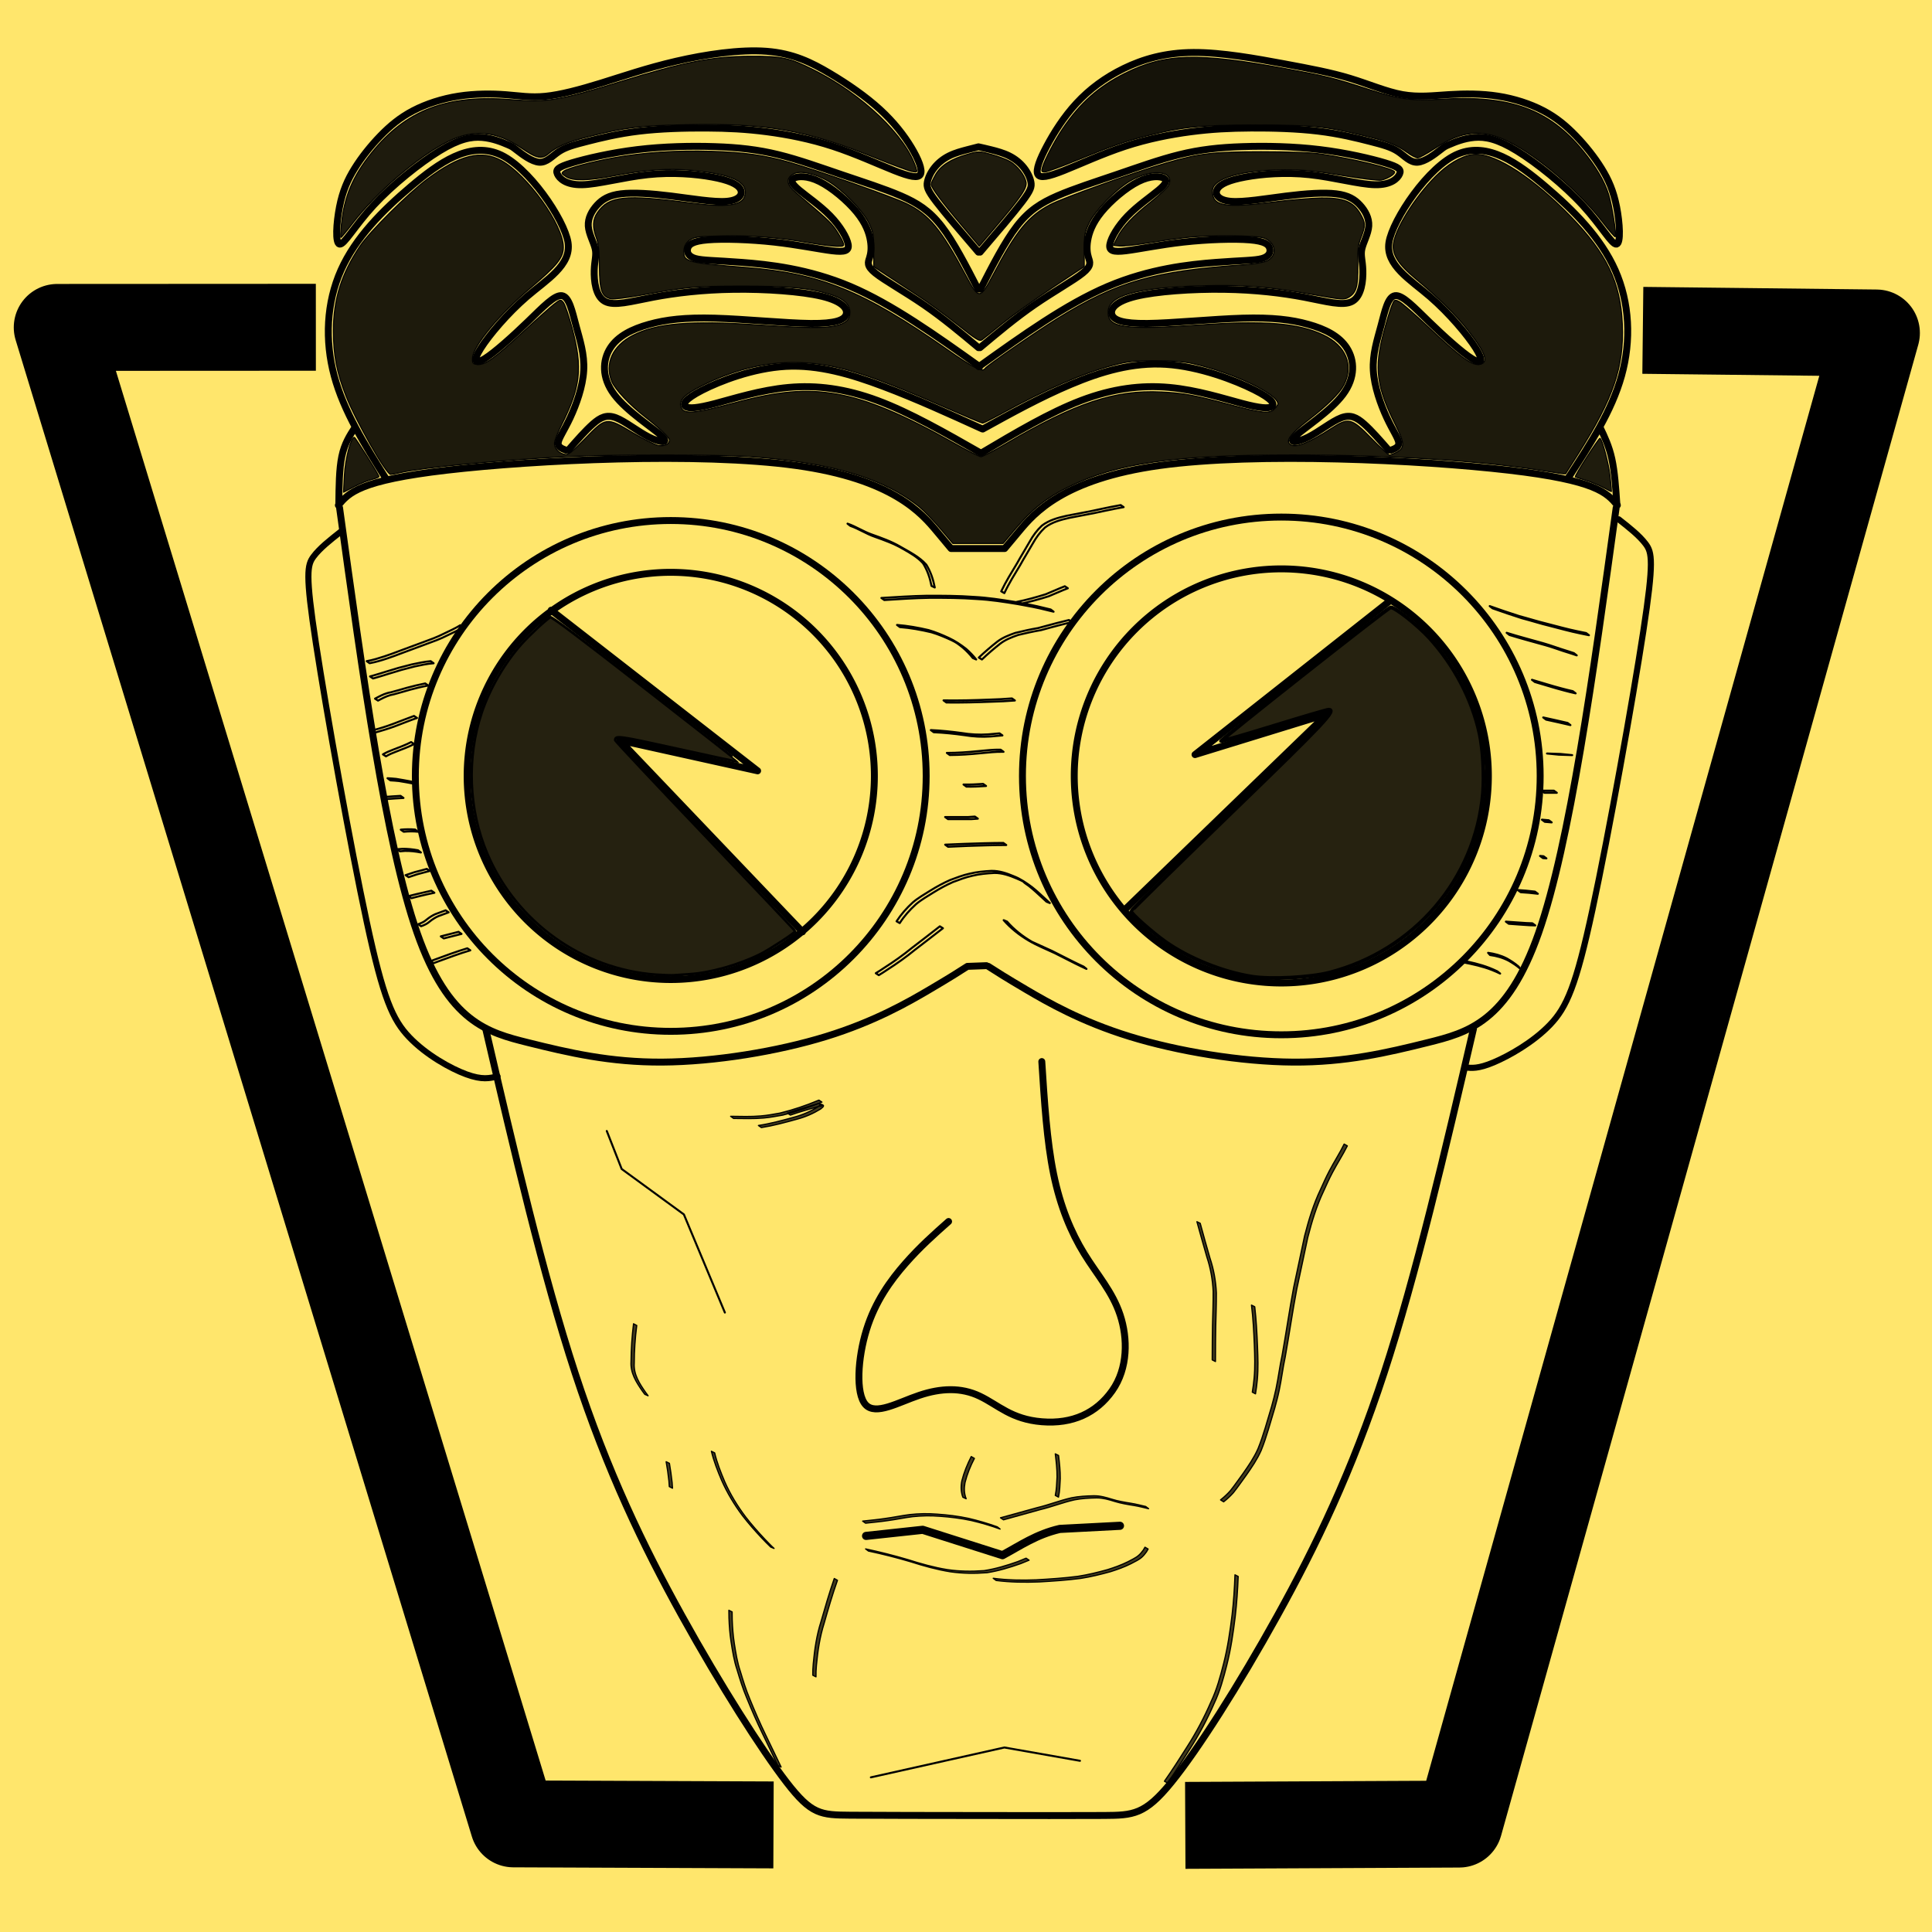
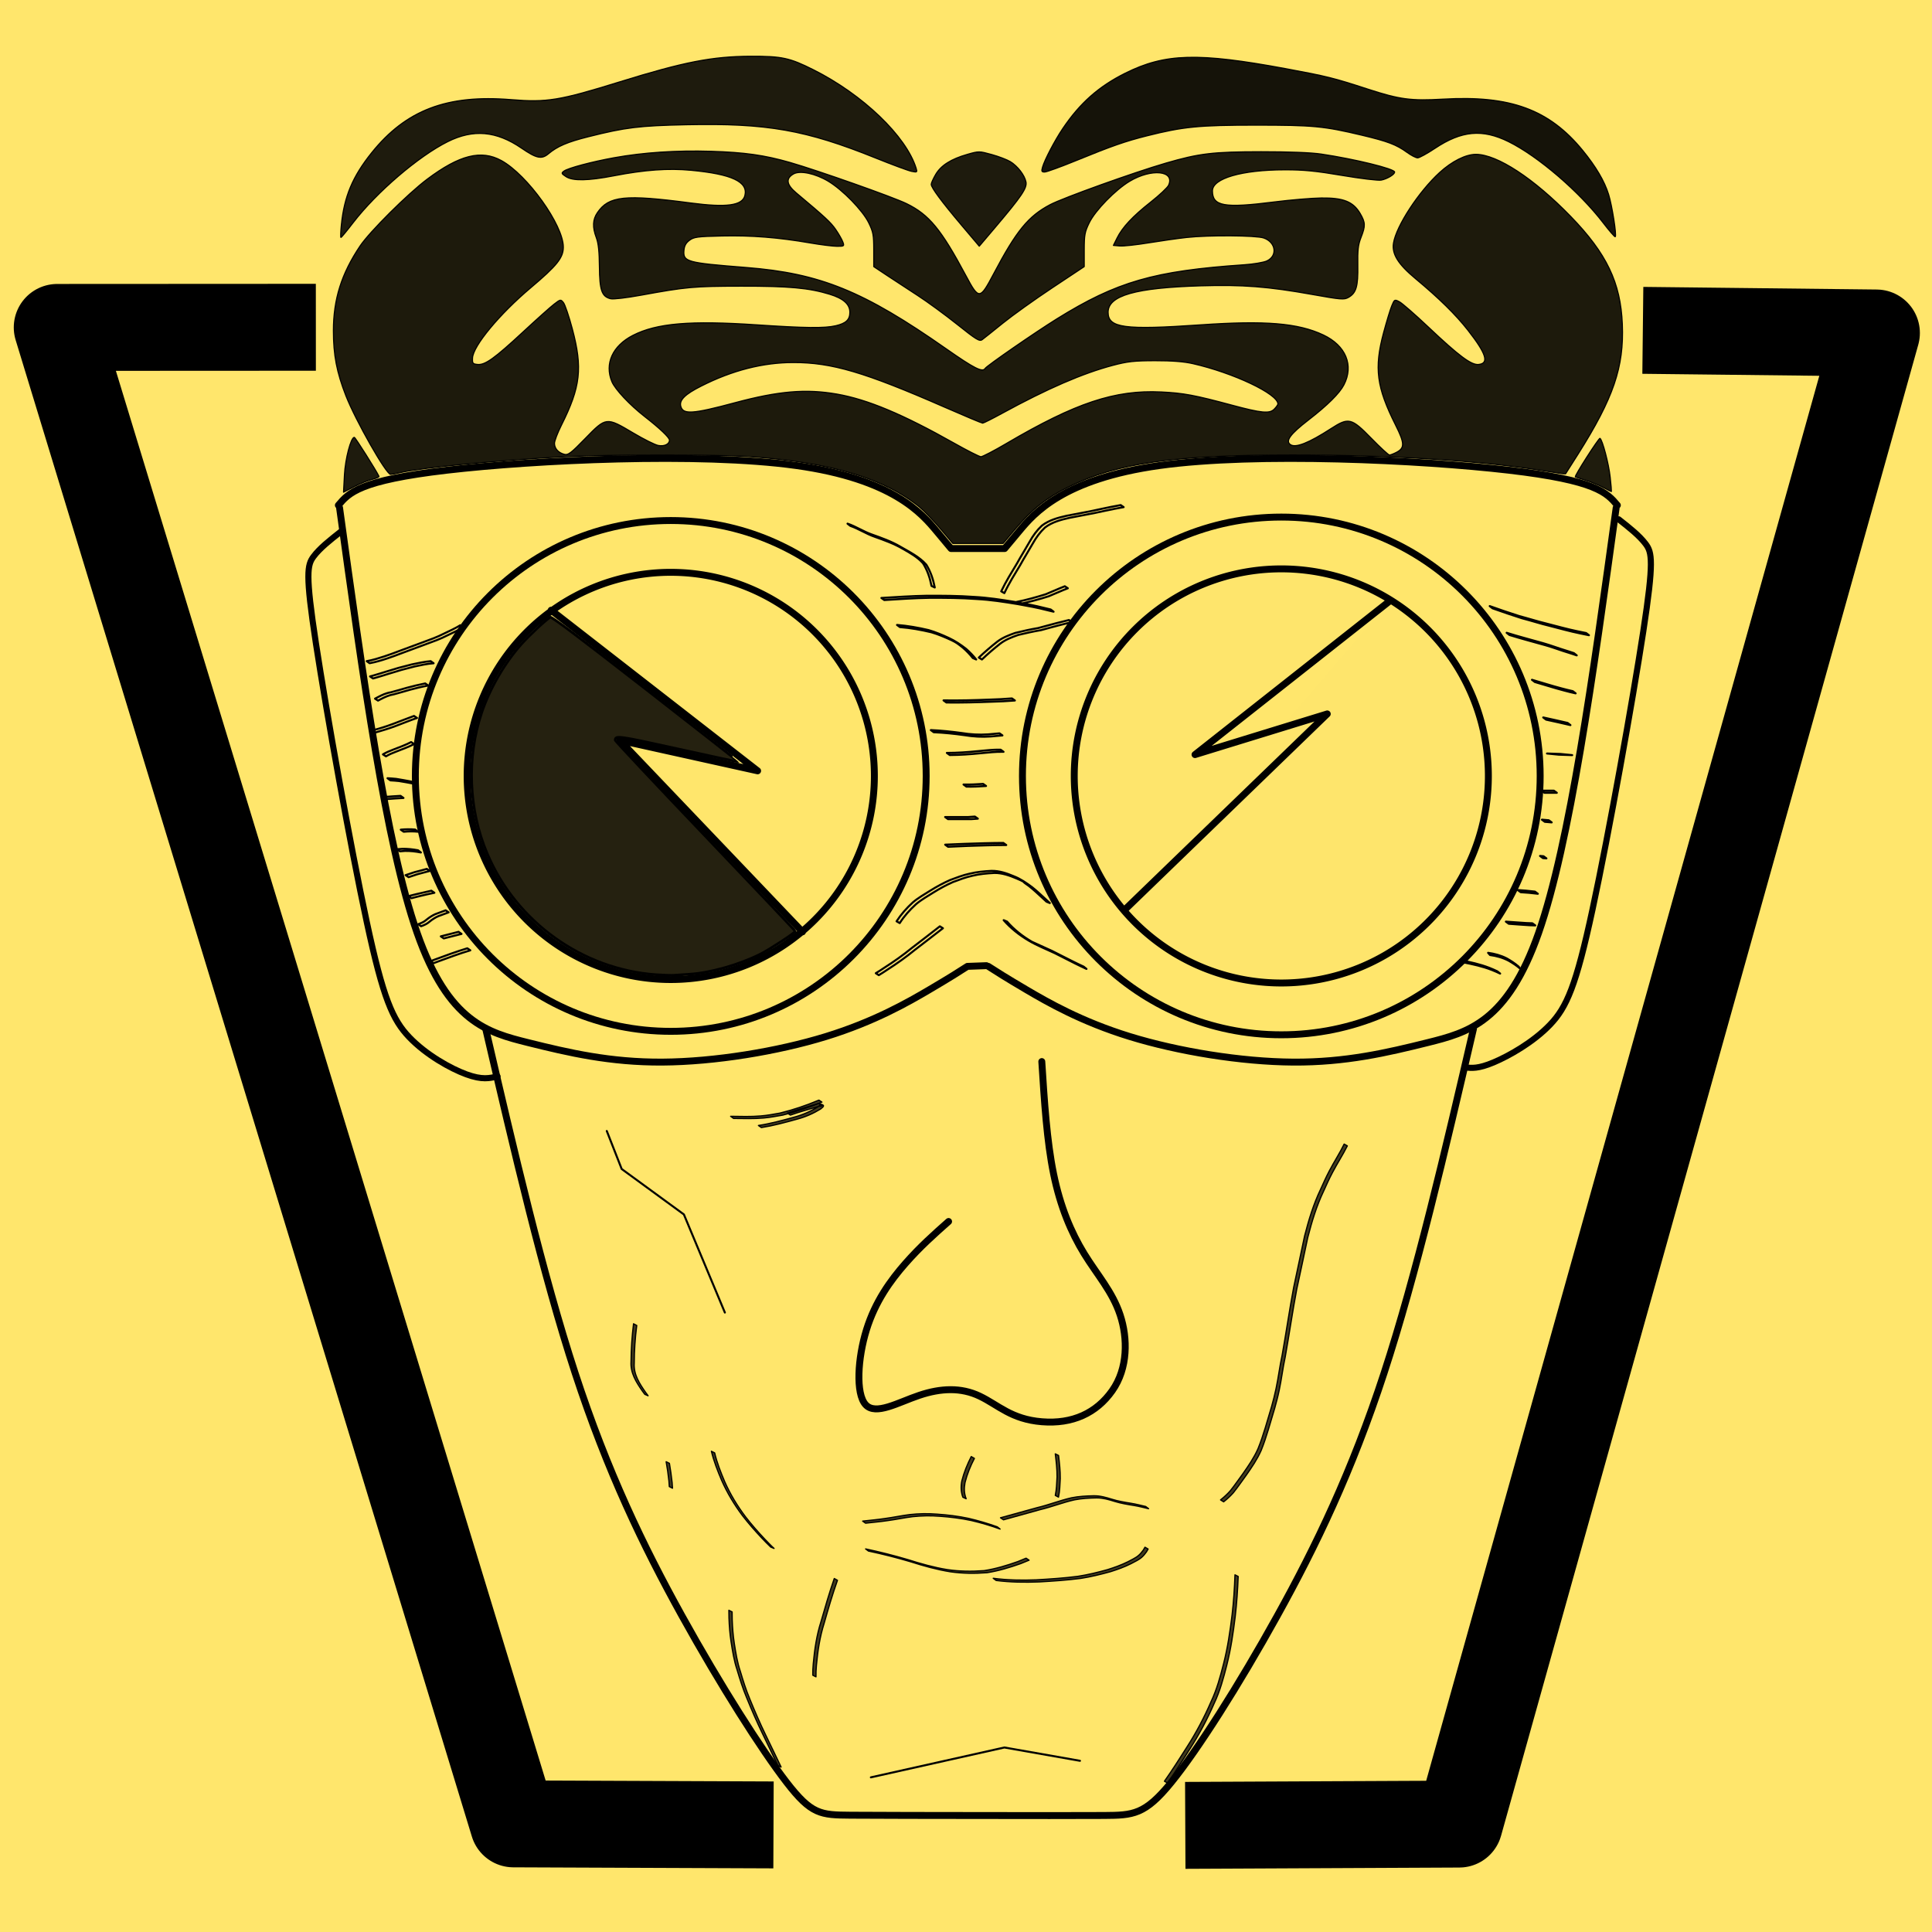
<svg xmlns="http://www.w3.org/2000/svg" xmlns:ns1="http://www.inkscape.org/namespaces/inkscape" xmlns:ns2="http://sodipodi.sourceforge.net/DTD/sodipodi-0.dtd" width="192mm" height="192mm" viewBox="0 0 192 192" version="1.1" id="svg5" ns1:version="1.2.2 (1:1.2.2+202212051552+b0a8486541)" ns2:docname="bunker.svg" ns1:export-filename="bunker-e.svg" ns1:export-xdpi="96" ns1:export-ydpi="96">
  <ns2:namedview id="namedview7" pagecolor="#ffffff" bordercolor="#000000" borderopacity="0.25" ns1:showpageshadow="2" ns1:pageopacity="0.0" ns1:pagecheckerboard="0" ns1:deskcolor="#d1d1d1" ns1:document-units="mm" showgrid="false" ns1:zoom="0.5" ns1:cx="69" ns1:cy="568" ns1:window-width="2560" ns1:window-height="1338" ns1:window-x="0" ns1:window-y="65" ns1:window-maximized="1" ns1:current-layer="layer2" ns1:lockguides="false" />
  <defs id="defs2">
    <ns1:path-effect effect="bspline" id="path-effect7386" is_visible="true" lpeversion="1" weight="33.333" steps="2" helper_size="0" apply_no_weight="true" apply_with_weight="true" only_selected="false" />
    <ns1:path-effect effect="bspline" id="path-effect7163" is_visible="true" lpeversion="1" weight="33.333" steps="2" helper_size="0" apply_no_weight="true" apply_with_weight="true" only_selected="false" />
    <ns1:path-effect effect="bspline" id="path-effect1119" is_visible="true" lpeversion="1" weight="33.333" steps="2" helper_size="0" apply_no_weight="true" apply_with_weight="true" only_selected="false" />
    <ns1:path-effect effect="bspline" id="path-effect1065" is_visible="true" lpeversion="1" weight="33.333" steps="2" helper_size="0" apply_no_weight="true" apply_with_weight="true" only_selected="false" />
    <ns1:path-effect effect="bspline" id="path-effect1006" is_visible="true" lpeversion="1" weight="33.333" steps="2" helper_size="0" apply_no_weight="true" apply_with_weight="true" only_selected="false" />
    <ns1:path-effect effect="bspline" id="path-effect1139" is_visible="true" lpeversion="1" weight="33.333" steps="2" helper_size="0" apply_no_weight="true" apply_with_weight="true" only_selected="false" />
  </defs>
  <g ns1:label="Border" ns1:groupmode="layer" id="layer1">
    <rect style="fill:#ffe66c;fill-opacity:1;stroke-width:0.322;stroke-dasharray:none" id="rect4746" width="192" height="192" x="-3.4638958e-14" y="-2.8865799e-15" />
    <path style="fill:#e5cc00;fill-opacity:0;stroke:#000000;stroke-width:8.637;stroke-linecap:square;stroke-linejoin:round;stroke-dasharray:none;stroke-opacity:1" d="M 27.071,32.527 5.687,32.538 51.023,181.254 72.552,181.34 M 167.581,32.878 186.477,33.091 145.013,181.276 l -22.904,0.107" id="path13852" ns2:nodetypes="cccccccc" />
  </g>
  <g ns1:groupmode="layer" id="layer5" ns1:label="HeadStrokes">
-     <path style="fill:#000000;fill-opacity:0;stroke:#000000;stroke-width:0.808;stroke-linecap:round;stroke-linejoin:round;stroke-dasharray:none" d="m 86.069,152.637 c 1.877,-0.202 3.753,-0.404 5.629,-0.607 2.643,0.841 5.286,1.683 7.928,2.523 1.785,-0.959 3.369,-2.074 5.698,-2.611 1.993,-0.103 3.985,-0.207 5.977,-0.311" id="path2294" ns2:nodetypes="ccccc" />
    <path id="path1279" style="fill:#000000;fill-opacity:0;stroke:#000000;stroke-width:0.201;stroke-linecap:round;stroke-linejoin:round;stroke-dasharray:none" d="m 145.395,95.631 c 0.968,0.193 1.943,0.4 2.863,0.762 0.573,0.238 0.298,0.117 0.825,0.36 0,0 -0.28,-0.223 -0.28,-0.223 v 0 c -0.526,-0.242 -0.252,-0.122 -0.825,-0.358 -0.924,-0.357 -1.9,-0.566 -2.87,-0.758 0,0 0.288,0.216 0.288,0.216 z m 2.685,-0.722 c 0.632,0.088 1.253,0.252 1.855,0.567 0.395,0.231 0.792,0.481 1.159,0.805 0,0 -0.188,-0.232 -0.188,-0.232 v 0 c -0.369,-0.318 -0.764,-0.571 -1.16,-0.797 -0.604,-0.31 -1.227,-0.472 -1.86,-0.562 0,0 0.194,0.219 0.194,0.219 z m 1.863,-3.106 c 0.683,0.046 1.364,0.107 2.047,0.144 0.396,0.016 0.202,0.009 0.583,0.02 0,0 -0.291,-0.213 -0.291,-0.213 v 0 c -0.38,-0.011 -0.186,-0.005 -0.582,-0.021 -0.684,-0.038 -1.366,-0.1 -2.049,-0.143 0,0 0.292,0.212 0.292,0.212 z m 1.182,-3.137 c 0.57,0.029 1.137,0.087 1.703,0.156 0,0 -0.287,-0.214 -0.287,-0.214 v 0 c -0.568,-0.068 -1.135,-0.124 -1.706,-0.156 0,0 0.29,0.214 0.29,0.214 z m 2.212,-3.388 c 0.115,0.01 0.23,0.019 0.345,0.028 0,0 -0.289,-0.214 -0.289,-0.214 v 0 c -0.115,-0.01 -0.231,-0.02 -0.346,-0.03 0,0 0.29,0.215 0.29,0.215 z m 0.188,-3.606 c 0.445,0.038 0.219,0.019 0.68,0.058 0,0 -0.289,-0.213 -0.289,-0.213 v 0 c -0.462,-0.039 -0.235,-0.019 -0.681,-0.059 0,0 0.29,0.215 0.29,0.215 z m -0.039,-2.884 c 0.409,-9.6e-4 0.819,-9.6e-4 1.228,-9.6e-4 0,0 -0.289,-0.21 -0.289,-0.21 v 0 c -0.41,-3.6e-5 -0.82,-3.6e-5 -1.231,-9.61e-4 0,0 0.292,0.212 0.292,0.212 z m 1.416,-3.79 c 0.447,0.015 0.894,0.031 1.341,0.046 0,0 -1.161,-0.116 -1.161,-0.116 v 0 c -0.449,-0.015 -0.897,-0.031 -1.345,-0.046 0,0 1.166,0.117 1.166,0.117 z m -1.252,-3.481 c 0.806,0.182 1.616,0.346 2.418,0.543 0,0 -0.285,-0.217 -0.285,-0.217 v 0 c -0.804,-0.196 -1.614,-0.358 -2.42,-0.544 0,0 0.287,0.218 0.287,0.218 z m -1.12,-3.74 c 0.971,0.274 1.93,0.592 2.908,0.845 0.38,0.105 0.763,0.197 1.147,0.283 0,0 -0.286,-0.218 -0.286,-0.218 v 0 c -0.384,-0.087 -0.766,-0.179 -1.145,-0.283 -0.978,-0.254 -1.938,-0.571 -2.909,-0.848 0,0 0.285,0.22 0.285,0.22 z m -2.517,-4.672 c 1.192,0.373 2.403,0.682 3.604,1.025 0.777,0.218 1.528,0.517 2.301,0.745 0.259,0.086 0.521,0.161 0.777,0.256 0,0 -0.284,-0.222 -0.284,-0.222 v 0 c -0.257,-0.092 -0.518,-0.168 -0.778,-0.253 -0.771,-0.231 -1.523,-0.525 -2.298,-0.742 -1.202,-0.341 -2.414,-0.651 -3.606,-1.028 0,0 0.284,0.22 0.284,0.22 z m -1.683,-2.65 c 0.97,0.34 1.94,0.679 2.922,0.986 0.93,0.242 1.844,0.539 2.778,0.763 1.003,0.257 1.997,0.537 3.012,0.744 0.594,0.126 0.305,0.066 0.868,0.179 0,0 -0.286,-0.216 -0.286,-0.216 v 0 c -0.562,-0.112 -0.273,-0.053 -0.866,-0.178 -1.015,-0.208 -2.008,-0.491 -3.012,-0.746 -0.933,-0.226 -1.847,-0.52 -2.775,-0.764 -0.982,-0.308 -1.954,-0.646 -2.925,-0.99 0,0 0.284,0.222 0.284,0.222 z m -55.434,-2.072 c -0.156,-0.805 -0.411,-1.571 -0.842,-2.269 -0.704,-0.786 -1.677,-1.264 -2.579,-1.784 -0.887,-0.524 -1.863,-0.865 -2.829,-1.21 -0.842,-0.291 -1.58,-0.797 -2.422,-1.081 0,0 0.283,0.221 0.283,0.221 v 0 c 0.838,0.29 1.578,0.793 2.419,1.08 0.966,0.346 1.941,0.69 2.826,1.216 0.704,0.399 1.428,0.806 1.973,1.415 0.435,0.692 0.693,1.453 0.846,2.255 0,0 0.325,0.158 0.325,0.158 z m 6.917,0.56 c 0.448,-0.966 1.02,-1.868 1.568,-2.779 0.405,-0.735 0.855,-1.442 1.267,-2.173 0.325,-0.579 0.71,-1.106 1.194,-1.56 0.702,-0.545 1.589,-0.78 2.443,-0.97 1.141,-0.232 2.292,-0.417 3.427,-0.678 0.648,-0.145 1.302,-0.265 1.955,-0.385 0,0 -0.293,-0.205 -0.293,-0.205 v 0 c -0.653,0.121 -1.307,0.241 -1.955,0.387 -1.135,0.26 -2.286,0.446 -3.427,0.677 -0.86,0.194 -1.751,0.432 -2.456,0.984 -0.486,0.457 -0.874,0.987 -1.199,1.57 -0.411,0.731 -0.861,1.438 -1.265,2.173 -0.547,0.913 -1.118,1.817 -1.572,2.781 0,0 0.313,0.178 0.313,0.178 z m 1.481,1.088 c 0.987,-0.204 1.963,-0.47 2.923,-0.774 0.637,-0.26 1.259,-0.548 1.902,-0.795 0,0 -0.298,-0.201 -0.298,-0.201 v 0 c -0.642,0.247 -1.262,0.536 -1.899,0.794 -0.961,0.303 -1.936,0.571 -2.924,0.77 0,0 0.296,0.205 0.296,0.205 z M 87.884,59.632 c 1.49,-0.093 2.979,-0.196 4.472,-0.222 1.574,-0.002 3.148,6.43e-4 4.718,0.12 1.371,0.07 2.722,0.284 4.074,0.505 0.977,0.173 1.952,0.351 2.912,0.6 0.439,0.112 0.224,0.06 0.644,0.155 0,0 -0.286,-0.218 -0.286,-0.218 v 0 c -0.419,-0.095 -0.204,-0.044 -0.643,-0.155 -0.961,-0.245 -1.935,-0.423 -2.911,-0.595 -1.352,-0.221 -2.704,-0.43 -4.074,-0.501 -1.57,-0.118 -3.144,-0.12 -4.718,-0.115 -1.496,0.027 -2.988,0.129 -4.482,0.218 0,0 0.293,0.21 0.293,0.21 z m 9.698,5.907 c 0.578,-0.552 1.185,-1.074 1.814,-1.567 0.532,-0.412 1.165,-0.651 1.793,-0.872 0.751,-0.181 1.507,-0.35 2.269,-0.477 0.604,-0.172 1.212,-0.33 1.82,-0.491 0.418,-0.097 0.831,-0.212 1.249,-0.311 0,0 -0.296,-0.205 -0.296,-0.205 v 0 c -0.417,0.1 -0.831,0.215 -1.249,0.312 -0.607,0.16 -1.213,0.32 -1.817,0.488 -0.763,0.129 -1.522,0.297 -2.273,0.482 -0.631,0.225 -1.268,0.465 -1.8,0.882 -0.629,0.496 -1.237,1.019 -1.818,1.57 0,0 0.307,0.188 0.307,0.188 z m -8.147,-3.219 c 1.059,0.081 2.098,0.271 3.13,0.516 0.692,0.208 1.36,0.488 2.014,0.793 0.499,0.243 0.603,0.337 1.106,0.731 0.363,0.315 0.697,0.661 0.996,1.037 0,0 0.332,0.142 0.332,0.142 v 0 c -0.297,-0.38 -0.632,-0.726 -0.994,-1.045 -0.535,-0.423 -1.103,-0.799 -1.722,-1.089 -0.654,-0.304 -1.323,-0.583 -2.016,-0.786 -1.034,-0.243 -2.076,-0.429 -3.136,-0.513 0,0 0.29,0.214 0.29,0.214 z m 4.623,7.495 c 1.517,0.02 3.032,-0.024 4.548,-0.082 0.752,-0.018 1.502,-0.058 2.252,-0.118 0,0 -0.291,-0.208 -0.291,-0.208 v 0 c -0.748,0.06 -1.497,0.1 -2.247,0.12 -1.517,0.06 -3.034,0.103 -4.553,0.077 0,0 0.291,0.212 0.291,0.212 z m -1.263,2.954 c 1.025,0.042 2.043,0.15 3.058,0.291 0.873,0.148 1.743,0.192 2.625,0.129 0.772,-0.068 0.391,-0.033 1.143,-0.103 0,0 -0.29,-0.207 -0.29,-0.207 v 0 c -0.752,0.07 -0.371,0.035 -1.143,0.102 -0.88,0.058 -1.75,0.011 -2.621,-0.135 -1.017,-0.14 -2.036,-0.244 -3.062,-0.291 0,0 0.29,0.214 0.29,0.214 z m 1.594,2.266 c 1.026,-0.006 2.052,-0.076 3.073,-0.18 0.754,-0.065 1.51,-0.166 2.269,-0.14 0,0 -0.291,-0.212 -0.291,-0.212 v 0 c -0.759,-0.019 -1.514,0.079 -2.269,0.146 -1.021,0.104 -2.047,0.174 -3.074,0.175 0,0 0.292,0.212 0.292,0.212 z m 1.655,3.14 c 0.651,0.016 1.3,-0.019 1.949,-0.063 0,0 -0.292,-0.209 -0.292,-0.209 v 0 c -0.649,0.044 -1.298,0.078 -1.948,0.06 0,0 0.292,0.212 0.292,0.212 z m -1.828,3.232 c 0.764,-0.001 1.527,-9.6e-4 2.291,-6.44e-4 0.456,-0.027 0.233,-0.011 0.67,-0.048 0,0 -0.293,-0.209 -0.293,-0.209 v 0 c -0.435,0.037 -0.213,0.021 -0.667,0.046 -0.764,2.43e-4 -1.528,6.44e-4 -2.293,-6.45e-4 0,0 0.292,0.212 0.292,0.212 z m 0.006,2.746 c 1.292,-0.071 2.585,-0.112 3.878,-0.146 0.633,-0.017 1.266,-0.024 1.9,-0.028 0,0 -0.29,-0.21 -0.29,-0.21 v 0 c -0.633,0.005 -1.265,0.012 -1.898,0.031 -1.294,0.036 -2.589,0.08 -3.882,0.142 0,0 0.292,0.212 0.292,0.212 z m -4.808,7.582 c 0.445,-0.695 0.996,-1.31 1.604,-1.865 0.537,-0.458 1.156,-0.801 1.749,-1.177 0.626,-0.387 1.273,-0.744 1.948,-1.039 0.636,-0.237 1.269,-0.482 1.934,-0.624 0.71,-0.176 1.438,-0.237 2.167,-0.275 0.773,-0.013 1.514,0.251 2.217,0.549 0.262,0.114 0.538,0.223 0.776,0.385 0.019,0.013 -0.083,-0.034 -0.066,-0.018 0.149,0.136 0.324,0.239 0.486,0.359 0.477,0.373 0.915,0.79 1.361,1.199 0.272,0.25 0.136,0.124 0.407,0.379 0,0 0.333,0.137 0.333,0.137 v 0 c -0.27,-0.255 -0.135,-0.129 -0.407,-0.379 -0.446,-0.409 -0.884,-0.827 -1.36,-1.202 -0.567,-0.419 -1.15,-0.827 -1.812,-1.081 -0.706,-0.296 -1.45,-0.555 -2.226,-0.536 -0.73,0.04 -1.459,0.102 -2.171,0.279 -0.665,0.147 -1.3,0.392 -1.937,0.631 -0.675,0.298 -1.325,0.655 -1.952,1.043 -0.594,0.378 -1.215,0.723 -1.752,1.183 -0.61,0.559 -1.162,1.179 -1.613,1.875 0,0 0.314,0.179 0.314,0.179 z m 10.329,-0.288 c 0.71,0.807 1.554,1.476 2.477,2.021 0.825,0.489 1.717,0.842 2.584,1.247 0.69,0.345 1.377,0.697 2.065,1.045 0.363,0.186 0.735,0.353 1.103,0.529 0,0 -0.281,-0.224 -0.281,-0.224 v 0 c -0.368,-0.176 -0.739,-0.343 -1.102,-0.53 -0.688,-0.349 -1.375,-0.7 -2.066,-1.044 -0.654,-0.304 -1.315,-0.595 -1.971,-0.896 -0.924,-0.538 -1.77,-1.202 -2.477,-2.009 0,0 -0.332,-0.14 -0.332,-0.14 z m -6.341,0.61 c -0.913,0.722 -1.841,1.423 -2.762,2.134 -0.873,0.715 -1.792,1.366 -2.742,1.973 -0.571,0.377 -0.283,0.192 -0.863,0.554 0,0 0.3,0.193 0.3,0.193 v 0 c 0.58,-0.362 0.292,-0.177 0.864,-0.554 0.951,-0.608 1.869,-1.261 2.742,-1.977 0.922,-0.711 1.851,-1.414 2.767,-2.132 0,0 -0.305,-0.191 -0.305,-0.191 z M 40.858,73.747 c -0.564,0.296 -1.166,0.51 -1.759,0.741 -0.367,0.141 -0.708,0.274 -1.043,0.482 0,0 0.302,0.195 0.302,0.195 v 0 c 0.325,-0.203 0.678,-0.341 1.035,-0.479 0.595,-0.231 1.196,-0.451 1.766,-0.741 0,0 -0.302,-0.197 -0.302,-0.197 z m 0.287,-2.597 c -0.697,0.246 -1.378,0.532 -2.071,0.785 -0.712,0.273 -1.444,0.485 -2.177,0.695 0,0 0.292,0.2 0.292,0.2 v 0 c 0.732,-0.212 1.464,-0.425 2.177,-0.698 0.694,-0.255 1.375,-0.546 2.076,-0.78 0,0 -0.298,-0.203 -0.298,-0.203 z m 1.115,-3.23 c -0.61,0.117 -1.213,0.266 -1.813,0.428 -0.538,0.158 -1.077,0.311 -1.619,0.454 -0.461,0.073 -0.871,0.267 -1.279,0.483 -0.093,0.049 -0.186,0.098 -0.279,0.147 0,0 0.297,0.194 0.297,0.194 v 0 c 0.093,-0.049 0.186,-0.098 0.279,-0.147 0.408,-0.213 0.82,-0.399 1.277,-0.474 0.541,-0.144 1.077,-0.302 1.615,-0.457 0.601,-0.16 1.205,-0.31 1.817,-0.421 0,0 -0.296,-0.207 -0.296,-0.207 z m 0.537,-2.215 c -0.633,0.058 -1.255,0.191 -1.876,0.325 -0.446,0.11 -0.892,0.225 -1.335,0.347 -0.417,0.119 -0.826,0.261 -1.244,0.376 -0.366,0.127 -0.741,0.222 -1.11,0.339 -0.151,0.052 -0.305,0.089 -0.459,0.13 0,0 0.296,0.204 0.296,0.204 v 0 c 0.154,-0.041 0.309,-0.08 0.46,-0.132 0.369,-0.115 0.742,-0.213 1.108,-0.339 0.418,-0.116 0.828,-0.256 1.245,-0.376 0.442,-0.121 0.886,-0.237 1.331,-0.348 0.621,-0.135 1.243,-0.267 1.878,-0.317 0,0 -0.293,-0.21 -0.293,-0.21 z m 2.944,-3.569 c -0.501,0.318 -1.048,0.552 -1.58,0.812 -0.696,0.363 -1.439,0.624 -2.174,0.894 -0.777,0.288 -1.554,0.577 -2.332,0.863 -0.484,0.196 -0.98,0.358 -1.473,0.53 -0.269,0.091 -0.542,0.171 -0.814,0.251 -0.304,0.094 -0.616,0.159 -0.928,0.218 0,0 0.292,0.204 0.292,0.204 v 0 c 0.314,-0.06 0.627,-0.126 0.933,-0.219 0.273,-0.08 0.546,-0.16 0.815,-0.253 0.491,-0.173 0.985,-0.34 1.469,-0.534 0.777,-0.288 1.553,-0.577 2.329,-0.865 0.737,-0.271 1.483,-0.53 2.181,-0.894 0.534,-0.26 1.079,-0.499 1.585,-0.811 0,0 -0.302,-0.196 -0.302,-0.196 z m -4.86,15.537 c -0.506,-0.09 -1.01,-0.196 -1.519,-0.269 -0.283,-0.036 -0.568,-0.041 -0.852,-0.065 0,0 0.288,0.213 0.288,0.213 v 0 c 0.283,0.022 0.568,0.029 0.85,0.067 0.51,0.074 1.014,0.18 1.521,0.271 0,0 -0.288,-0.216 -0.288,-0.216 z m -1.074,1.42 c -0.553,0.026 -1.105,0.076 -1.657,0.112 0,0 0.289,0.207 0.289,0.207 v 0 c 0.553,-0.038 1.105,-0.088 1.659,-0.11 0,0 -0.291,-0.209 -0.291,-0.209 z m 1.452,3.349 c -0.477,-0.046 -0.955,-0.037 -1.431,0.01 0,0 0.292,0.208 0.292,0.208 v 0 c 0.476,-0.047 0.953,-0.053 1.429,-0.002 0,0 -0.29,-0.215 -0.29,-0.215 z m 0.284,2.059 c -0.529,-0.095 -1.06,-0.162 -1.598,-0.143 -0.341,0.024 -0.175,0.011 -0.498,0.039 0,0 0.291,0.207 0.291,0.207 v 0 c 0.322,-0.028 0.157,-0.015 0.496,-0.038 0.537,-0.015 1.069,0.051 1.595,0.154 0,0 -0.287,-0.22 -0.287,-0.22 z m 0.873,1.849 c -0.404,0.117 -0.813,0.219 -1.22,0.325 -0.296,0.097 -0.591,0.199 -0.887,0.297 0,0 0.296,0.201 0.296,0.201 v 0 c 0.295,-0.099 0.589,-0.202 0.886,-0.295 0.408,-0.106 0.817,-0.21 1.223,-0.324 0,0 -0.298,-0.204 -0.298,-0.204 z m 0.456,2.167 c -0.493,0.108 -0.985,0.218 -1.476,0.338 -0.271,0.058 -0.536,0.144 -0.806,0.205 0,0 0.297,0.205 0.297,0.205 v 0 c 0.269,-0.063 0.533,-0.148 0.803,-0.207 0.49,-0.121 0.983,-0.231 1.478,-0.333 0,0 -0.296,-0.207 -0.296,-0.207 z m 1.415,1.95 c -0.346,0.125 -0.689,0.256 -1.034,0.383 -0.318,0.147 -0.616,0.34 -0.885,0.565 -0.235,0.216 -0.524,0.325 -0.817,0.435 0,0 0.297,0.2 0.297,0.2 v 0 c 0.296,-0.112 0.587,-0.227 0.825,-0.444 0.267,-0.221 0.561,-0.413 0.878,-0.554 0.345,-0.128 0.688,-0.26 1.035,-0.383 0,0 -0.299,-0.202 -0.299,-0.202 z m 1.283,2.137 c -0.588,0.148 -1.174,0.305 -1.763,0.451 0,0 0.296,0.205 0.296,0.205 v 0 c 0.588,-0.147 1.174,-0.305 1.763,-0.448 0,0 -0.296,-0.207 -0.296,-0.207 z m 0.87,1.637 c -1.079,0.323 -2.135,0.718 -3.192,1.106 -0.153,0.058 -0.306,0.115 -0.459,0.173 0,0 0.298,0.201 0.298,0.201 v 0 c 0.153,-0.058 0.306,-0.115 0.459,-0.173 1.057,-0.39 2.113,-0.783 3.193,-1.104 0,0 -0.298,-0.203 -0.298,-0.203 z m 40.106,82.391 c 4.423,-0.989 8.846,-1.978 13.269,-2.968 2.504,0.441 5.007,0.883 7.51,1.323 M 60.301,112.396 c 0.494,1.26 0.988,2.519 1.482,3.778 2.06,1.505 4.12,3.011 6.18,4.515 1.358,3.251 2.716,6.501 4.074,9.751" />
-     <path style="fill:#000000;fill-opacity:0.751;stroke:#000000;stroke-width:0.122;stroke-linecap:round;stroke-linejoin:round;stroke-dasharray:none" id="path7117" d="m 118.949,121.412 c 0.328,1.158 0.638,2.321 0.978,3.476 0.374,1.117 0.581,2.274 0.637,3.448 0.008,1.117 -0.04,2.233 -0.065,3.349 -0.018,1.03 -0.024,2.059 -0.028,3.089 -3.1e-4,0.123 -6.4e-4,0.246 -9.5e-4,0.369 0,0 0.32,0.163 0.32,0.163 v 0 c 7e-5,-0.123 1.5e-4,-0.246 2.2e-4,-0.37 0.002,-1.03 0.008,-2.06 0.026,-3.089 0.024,-1.117 0.071,-2.234 0.065,-3.351 -0.054,-1.177 -0.259,-2.337 -0.634,-3.456 -0.341,-1.153 -0.651,-2.314 -0.973,-3.472 0,0 -0.325,-0.156 -0.325,-0.156 z" />
    <path style="fill:#000000;fill-opacity:0.751;stroke:#000000;stroke-width:0.122;stroke-linecap:round;stroke-linejoin:round;stroke-dasharray:none" id="path7119" d="m 72.899,111.15 c 0.997,0.007 1.999,0.045 2.994,-0.045 0.704,-0.064 1.2,-0.165 1.896,-0.287 1.327,-0.328 2.628,-0.766 3.89,-1.292 0,0 -0.295,-0.197 -0.295,-0.197 v 0 c -1.258,0.527 -2.555,0.966 -3.88,1.289 -0.709,0.123 -1.177,0.22 -1.894,0.283 -0.997,0.088 -2.001,0.048 -3,0.037 0,0 0.291,0.213 0.291,0.213 z" />
    <path style="fill:#000000;fill-opacity:0.751;stroke:#000000;stroke-width:0.122;stroke-linecap:round;stroke-linejoin:round;stroke-dasharray:none" id="path7121" d="m 75.665,112.057 c 1.196,-0.189 2.366,-0.508 3.532,-0.831 0.838,-0.221 1.628,-0.566 2.363,-1.02 0.327,-0.267 0.477,-0.384 -0.196,-0.525 -0.07,-0.015 -0.495,0.125 -0.533,0.136 -0.86,0.27 -1.734,0.489 -2.58,0.801 0,0 0.297,0.2 0.297,0.2 v 0 c 0.847,-0.312 1.72,-0.53 2.581,-0.798 0.096,-0.028 0.191,-0.061 0.288,-0.084 0.079,-0.019 0.205,0.032 0.24,-0.041 0.032,-0.069 -0.073,-0.139 -0.132,-0.186 -0.018,-0.015 -0.002,0.049 -0.014,0.07 -0.055,0.094 -0.175,0.171 -0.253,0.233 -0.732,0.452 -1.52,0.794 -2.353,1.014 -1.166,0.323 -2.336,0.641 -3.534,0.824 0,0 0.294,0.207 0.294,0.207 z" />
    <path style="fill:#000000;fill-opacity:0.751;stroke:#000000;stroke-width:0.122;stroke-linecap:round;stroke-linejoin:round;stroke-dasharray:none" id="path7127" d="m 96.521,144.753 c -0.396,0.772 -0.721,1.573 -0.935,2.414 -0.109,0.558 -0.096,1.093 0.102,1.625 0,0 0.327,0.152 0.327,0.152 v 0 c -0.21,-0.54 -0.219,-1.035 -0.113,-1.606 0.21,-0.838 0.532,-1.638 0.932,-2.404 0,0 -0.312,-0.181 -0.312,-0.181 z" />
    <path style="fill:#000000;fill-opacity:0.751;stroke:#000000;stroke-width:0.122;stroke-linecap:round;stroke-linejoin:round;stroke-dasharray:none" id="path7129" d="m 104.873,144.483 c 0.094,0.762 0.181,1.527 0.175,2.296 -0.036,0.614 -0.043,1.231 -0.174,1.833 0,0 0.317,0.17 0.317,0.17 v 0 c 0.134,-0.604 0.14,-1.224 0.176,-1.841 0.008,-0.77 -0.079,-1.536 -0.17,-2.299 0,0 -0.324,-0.16 -0.324,-0.16 z" />
    <path style="fill:#000000;fill-opacity:0.751;stroke:#000000;stroke-width:0.122;stroke-linecap:round;stroke-linejoin:round;stroke-dasharray:none" id="path7131" d="m 99.105,151.734 c -0.937,-0.335 -1.89,-0.616 -2.859,-0.841 -1.031,-0.223 -2.078,-0.345 -3.129,-0.419 -0.905,-0.074 -1.81,-0.055 -2.712,0.044 -0.826,0.101 -1.639,0.283 -2.464,0.39 -0.734,0.112 -1.475,0.174 -2.212,0.258 0,0 0.29,0.206 0.29,0.206 v 0 c 0.738,-0.084 1.479,-0.147 2.214,-0.258 0.825,-0.108 1.638,-0.288 2.464,-0.39 0.901,-0.096 1.804,-0.112 2.708,-0.039 1.05,0.074 2.095,0.199 3.125,0.423 0.969,0.227 1.923,0.508 2.859,0.848 0,0 -0.284,-0.223 -0.284,-0.223 z" />
    <path style="fill:#000000;fill-opacity:0.751;stroke:#000000;stroke-width:0.122;stroke-linecap:round;stroke-linejoin:round;stroke-dasharray:none" id="path7133" d="m 99.727,151.038 c 1.211,-0.338 2.422,-0.675 3.634,-1.009 1.16,-0.274 2.271,-0.722 3.434,-0.979 0.722,-0.14 1.457,-0.177 2.19,-0.19 0.617,-0.004 1.203,0.162 1.784,0.348 0.626,0.192 1.275,0.301 1.921,0.403 0.491,0.08 0.971,0.21 1.455,0.321 0,0 -0.287,-0.218 -0.287,-0.218 v 0 c -0.484,-0.112 -0.965,-0.239 -1.456,-0.318 -0.645,-0.103 -1.293,-0.213 -1.918,-0.408 -0.584,-0.184 -1.173,-0.347 -1.792,-0.339 -0.734,0.015 -1.47,0.054 -2.192,0.197 -1.161,0.261 -2.272,0.709 -3.431,0.983 -1.214,0.335 -2.428,0.67 -3.642,1.006 0,0 0.299,0.202 0.299,0.202 z" />
    <path style="fill:#000000;fill-opacity:0.751;stroke:#000000;stroke-width:0.122;stroke-linecap:round;stroke-linejoin:round;stroke-dasharray:none" id="path7135" d="m 86.311,154.143 c 1.406,0.299 2.801,0.652 4.178,1.061 1.297,0.416 2.601,0.779 3.946,0.996 1.213,0.177 2.434,0.187 3.654,0.093 1.145,-0.178 2.259,-0.518 3.349,-0.903 0.576,-0.234 0.299,-0.119 0.831,-0.341 0,0 -0.298,-0.199 -0.298,-0.199 v 0 c -0.531,0.222 -0.255,0.108 -0.829,0.341 -1.088,0.384 -2.2,0.723 -3.343,0.896 -1.218,0.092 -2.437,0.08 -3.648,-0.099 -1.344,-0.219 -2.646,-0.585 -3.942,-0.999 -1.381,-0.408 -2.778,-0.761 -4.187,-1.06 0,0 0.288,0.215 0.288,0.215 z" />
    <path style="fill:#000000;fill-opacity:0.751;stroke:#000000;stroke-width:0.122;stroke-linecap:round;stroke-linejoin:round;stroke-dasharray:none" id="path7137" d="m 98.996,157.065 c 1.421,0.183 2.846,0.2 4.275,0.144 1.382,-0.08 2.766,-0.171 4.139,-0.351 1,-0.156 1.984,-0.398 2.959,-0.669 0.691,-0.218 1.374,-0.462 2.022,-0.788 0.364,-0.206 0.759,-0.361 1.076,-0.643 0.215,-0.191 0.286,-0.303 0.461,-0.528 0.057,-0.096 0.114,-0.193 0.17,-0.289 0,0 -0.311,-0.18 -0.311,-0.18 v 0 c -0.056,0.095 -0.112,0.19 -0.168,0.285 -0.175,0.224 -0.241,0.33 -0.456,0.52 -0.316,0.279 -0.711,0.432 -1.072,0.637 -0.647,0.323 -1.328,0.566 -2.016,0.783 -0.973,0.27 -1.954,0.512 -2.953,0.667 -1.372,0.178 -2.755,0.269 -4.136,0.349 -1.43,0.056 -2.858,0.035 -4.28,-0.153 0,0 0.29,0.215 0.29,0.215 z" />
    <path style="fill:#000000;fill-opacity:0.751;stroke:#000000;stroke-width:0.122;stroke-linecap:round;stroke-linejoin:round;stroke-dasharray:none" id="path7139" d="m 133.581,113.696 c -0.444,0.911 -1,1.761 -1.47,2.657 -0.348,0.664 -0.555,1.142 -0.866,1.824 -0.71,1.483 -1.185,3.049 -1.593,4.637 -0.354,1.708 -0.73,3.411 -1.087,5.118 -0.423,2.243 -0.747,4.502 -1.149,6.749 -0.239,1.1 -0.373,2.22 -0.605,3.32 -0.164,0.778 -0.233,0.993 -0.441,1.777 -0.431,1.406 -0.799,2.839 -1.355,4.203 -0.385,0.87 -0.928,1.661 -1.472,2.438 -0.425,0.581 -0.831,1.175 -1.281,1.737 -0.293,0.329 -0.618,0.628 -0.964,0.901 0,0 0.306,0.192 0.306,0.192 v 0 c 0.347,-0.275 0.675,-0.574 0.968,-0.908 0.45,-0.563 0.854,-1.159 1.28,-1.741 0.546,-0.779 1.089,-1.573 1.475,-2.445 0.555,-1.366 0.918,-2.802 1.352,-4.21 0.202,-0.755 0.286,-1.027 0.445,-1.778 0.233,-1.101 0.361,-2.223 0.601,-3.323 0.4,-2.246 0.723,-4.506 1.149,-6.747 0.358,-1.706 0.738,-3.407 1.09,-5.114 0.406,-1.586 0.878,-3.151 1.586,-4.633 0.322,-0.706 0.505,-1.134 0.866,-1.821 0.471,-0.896 1.027,-1.747 1.479,-2.654 0,0 -0.313,-0.178 -0.313,-0.178 z" />
    <path style="fill:#000000;fill-opacity:0.751;stroke:#000000;stroke-width:0.122;stroke-linecap:round;stroke-linejoin:round;stroke-dasharray:none" id="path7147" d="m 116.034,177.195 c 0.773,-1.108 1.495,-2.248 2.218,-3.388 0.922,-1.442 1.728,-2.957 2.41,-4.527 0.576,-1.208 0.923,-2.498 1.252,-3.789 0.403,-1.59 0.642,-3.214 0.841,-4.84 0.154,-1.323 0.243,-2.652 0.294,-3.982 0,0 -0.318,-0.164 -0.318,-0.164 v 0 c -0.047,1.33 -0.133,2.659 -0.287,3.982 -0.2,1.625 -0.435,3.247 -0.842,4.835 -0.328,1.29 -0.674,2.578 -1.248,3.785 -0.678,1.57 -1.481,3.084 -2.405,4.524 -0.724,1.14 -1.448,2.28 -2.227,3.384 0,0 0.312,0.181 0.312,0.181 z" />
    <path style="fill:#000000;fill-opacity:0.751;stroke:#000000;stroke-width:0.122;stroke-linecap:round;stroke-linejoin:round;stroke-dasharray:none" id="path7153" d="m 77.625,175.606 c -0.524,-1.07 -1.024,-2.152 -1.55,-3.221 -0.563,-1.159 -1.073,-2.344 -1.559,-3.538 -0.374,-0.888 -0.661,-1.806 -0.935,-2.728 -0.312,-0.91 -0.46,-1.864 -0.609,-2.811 -0.118,-0.776 -0.179,-1.558 -0.205,-2.342 -0.007,-0.258 -0.009,-0.516 -0.01,-0.774 0,0 -0.322,-0.164 -0.322,-0.164 v 0 c 0.001,0.259 0.003,0.517 0.011,0.776 0.027,0.786 0.087,1.57 0.206,2.348 0.149,0.948 0.295,1.903 0.606,2.814 0.275,0.923 0.561,1.843 0.935,2.732 0.487,1.194 0.999,2.379 1.559,3.54 0.527,1.067 1.026,2.148 1.545,3.219 0,0 0.328,0.149 0.328,0.149 z" />
    <path style="fill:#000000;fill-opacity:0.751;stroke:#000000;stroke-width:0.122;stroke-linecap:round;stroke-linejoin:round;stroke-dasharray:none" id="path7155" d="m 82.909,156.871 c -0.491,1.415 -0.91,2.855 -1.323,4.295 -0.43,1.351 -0.635,2.748 -0.763,4.155 -0.055,0.799 -0.04,0.413 -0.05,1.158 0,0 0.317,0.162 0.317,0.162 v 0 c 0.008,-0.743 -0.006,-0.358 0.047,-1.156 0.127,-1.405 0.332,-2.8 0.76,-4.15 0.411,-1.439 0.827,-2.879 1.328,-4.288 0,0 -0.315,-0.175 -0.315,-0.175 z" />
    <path style="fill:#000000;fill-opacity:0.751;stroke:#000000;stroke-width:0.122;stroke-linecap:round;stroke-linejoin:round;stroke-dasharray:none" id="path7157" d="m 62.961,131.556 c -0.156,1.243 -0.239,2.498 -0.248,3.751 -0.075,1.134 0.509,2.04 1.124,2.932 0.08,0.109 0.161,0.219 0.241,0.328 0,0 0.329,0.142 0.329,0.142 v 0 c -0.081,-0.109 -0.162,-0.218 -0.243,-0.328 -0.615,-0.886 -1.208,-1.783 -1.135,-2.913 0.005,-1.251 0.088,-2.503 0.25,-3.743 0,0 -0.319,-0.169 -0.319,-0.169 z" />
-     <path style="fill:#000000;fill-opacity:0.751;stroke:#000000;stroke-width:0.122;stroke-linecap:round;stroke-linejoin:round;stroke-dasharray:none" id="path7159" d="m 124.372,129.703 c 0.161,1.312 0.23,2.632 0.283,3.951 0.04,1.094 0.078,2.186 -0.018,3.277 -0.044,0.475 -0.102,0.948 -0.183,1.418 0,0 0.316,0.168 0.316,0.168 v 0 c 0.08,-0.472 0.137,-0.945 0.182,-1.422 0.098,-1.093 0.06,-2.187 0.017,-3.283 -0.053,-1.319 -0.122,-2.638 -0.275,-3.95 0,0 -0.323,-0.161 -0.323,-0.161 z" />
  </g>
  <g ns1:groupmode="layer" id="layer3" ns1:label="Brain">
-     <path id="path1002" style="fill:#000000;fill-opacity:0;stroke:#000000;stroke-width:0.687;stroke-linecap:round;stroke-linejoin:round" ns1:path-effect="#path-effect1006" ns1:original-d="M 97.366112,36.440752 C 93.012221,33.334916 88.658004,30.228754 84.303469,27.122273 80.332988,26.700474 76.362347,26.27837 72.391305,25.855938 c -1.282231,0.01993 -2.56473,0.03957 -3.847574,0.05887 -0.153818,-0.429006 -0.307955,-0.858321 -0.462413,-1.287964 0.373467,-0.331476 0.746597,-0.663257 1.119411,-0.995369 2.666204,0.08108 5.331978,0.161829 7.997487,0.242264 2.110805,0.448292 4.221208,0.896242 6.331328,1.343879 0.436801,-0.143669 0.87326,-0.287656 1.309402,-0.431968 -0.663591,-1.151093 -1.327482,-2.30246 -1.991708,-3.454171 -1.330462,-0.903012 -2.661188,-1.806306 -3.992267,-2.70994 -0.17006,-0.350177 -0.340436,-0.700661 -0.511138,-1.051472 0.933896,-0.06982 1.867426,-0.139969 2.800657,-0.210435 1.530071,1.293004 3.05976,2.585636 4.589157,3.877971 0.321695,0.963792 0.643056,1.927225 0.964101,2.890358 -0.07448,0.52737 -0.149242,1.054397 -0.224349,1.581115 -0.198124,0.348579 -0.396566,0.696822 -0.595332,1.044749 2.014913,1.11628 4.029421,2.232189 6.043651,3.347803 1.774339,1.483719 3.548289,2.967057 5.321948,4.450103 m 0.378842,8.07606 c -3.29305,-1.500771 -6.586148,-3.001735 -9.879254,-4.502882 -3.196141,-0.944265 -6.392408,-1.888455 -9.588663,-2.83304 -3.308724,1.294479 -6.618367,2.588866 -9.928033,3.882819 -0.205205,0.505128 -0.410722,1.009921 -0.616567,1.514397 0.852596,-0.06369 1.704817,-0.127678 2.556771,-0.192001 2.703483,-0.869426 5.406479,-1.739122 8.109319,-2.609191 2.868173,0.36263 5.735848,0.724916 8.603379,1.086903 3.537344,2.021185 7.074219,4.041957 10.610851,6.062456 m -0.25919,-19.979214 c -1.655782,-1.929244 -3.31188,-3.85881 -4.968306,-5.788698 -0.09299,-0.355945 -0.186278,-0.712199 -0.279904,-1.068782 0.254377,-0.536797 0.508412,-1.073892 0.762145,-1.611319 0.499673,-0.404041 0.998993,-0.808385 1.498009,-1.213058 0.673369,-0.1785 1.346387,-0.357314 2.0191,-0.536455 0.327228,-0.08282 0.654126,-0.165932 0.980699,-0.249381 m -46.362092,-0.03217 c -0.945451,-0.404082 -1.891226,-0.80849 -2.837319,-1.213217 -1.19973,0.22496 -2.399731,0.449587 -3.600081,0.673896 -2.721761,2.176525 -5.443737,4.352645 -8.16609,6.528482 -1.036253,1.895452 -2.072759,3.790456 -3.109654,5.685266 0.129674,-2.043209 0.259017,-4.086606 0.388047,-6.130457 0.490793,-1.115896 0.981237,-2.232044 1.471387,-3.348585 0.908201,-1.134531 1.816041,-2.269337 2.72358,-3.404488 1.003482,-0.836466 2.006582,-1.673202 3.00942,-2.510311 1.589652,-0.515609 3.17889,-1.0315078 4.767897,-1.5477594 1.684591,0.00864 3.368762,0.01684 5.052708,0.024773 1.066588,0.2005299 2.132811,0.4007295 3.198737,0.6006137 1.901023,-0.4975787 3.801684,-0.9954681 5.7021,-1.4937001 2.393085,-0.8324615 4.785705,-1.6651953 7.178145,-2.498301 3.439536,-0.5146414 6.878543,-1.0295735 10.317435,-1.5448592 1.844504,0.9193684 3.688575,1.83836 5.532437,2.7570852 1.768423,1.2292286 3.536413,2.4580584 5.304194,3.6866458 1.018239,1.318302 2.036086,2.63619 3.053688,3.953857 0.411274,1.051818 0.822196,2.103231 1.232825,3.154397 -0.838254,-0.182301 -1.676774,-0.364912 -2.515665,-0.547857 -2.268872,-1.045995 -4.537921,-2.092248 -6.807431,-3.138885 -2.268207,-0.441044 -4.536604,-0.88238 -6.805456,-1.324067 -1.824446,-0.09104 -3.649103,-0.182392 -5.474191,-0.274073 -2.444355,0.06844 -4.888887,0.136543 -7.333887,0.204333 -1.752972,0.43694 -3.506163,0.87353 -5.25978,1.309825 -0.834909,0.224726 -1.670087,0.449117 -2.505641,0.673199 -0.526264,0.667862 -1.052815,1.335361 -1.579722,2.00258 -0.978927,-0.75916 -1.958136,-1.51861 -2.937688,-2.278399 z m 5.599373,30.175806 c 0.85972,-0.982071 1.719114,-1.964451 2.578189,-2.947154 0.614475,-0.3091 1.228604,-0.618506 1.842422,-0.928243 1.237223,1.008766 2.474075,2.017171 3.710632,3.025279 0.992146,0.116697 1.983928,0.23314 2.975414,0.349242 -2.644323,-1.671607 -5.288862,-3.343455 -7.933773,-5.015658 0.111411,-1.710778 0.222498,-3.421776 0.333266,-5.133197 1.422126,-0.69262 2.843845,-1.385521 4.265327,-2.078783 1.910669,-0.235678 3.820905,-0.471665 5.730932,-0.707986 4.054709,0.411163 8.108864,0.821982 12.162927,1.232502 0.880759,-0.359052 1.761145,-0.718404 2.641265,-1.0781 -0.521473,-0.750142 -1.043234,-1.500554 -1.565346,-2.251338 -3.57831,-0.243819 -7.156726,-0.487946 -10.735676,-0.73241 -2.690713,0.32679 -5.381587,0.653239 -8.072944,0.979384 -1.696536,0.506359 -3.393288,1.012364 -5.090469,1.51808 -0.150233,-1.544245 -0.300781,-3.088748 -0.451654,-4.633604 0.212518,-0.466827 0.424703,-0.933948 0.636579,-1.401419 -0.497485,-0.843218 -0.995261,-1.686704 -1.493385,-2.530561 0.40043,-0.725004 0.800525,-1.450302 1.200305,-2.175936 0.645597,-0.408338 1.290858,-0.816987 1.935824,-1.225976 1.783324,0.117658 3.566219,0.234981 5.348901,0.351992 2.222365,0.383944 4.44428,0.767544 6.666,1.150843 0.345377,-0.604532 0.690413,-1.20935 1.035145,-1.814525 -0.910236,-0.397315 -1.820741,-0.794928 -2.731623,-1.192886 -2.326187,-0.195038 -4.652553,-0.390383 -6.979383,-0.586063 -2.529565,0.710547 -5.059299,1.42073 -7.589507,2.130634 -0.65506,-0.648833 -1.310412,-1.29796 -1.966105,-1.947429 0.25865,-0.244054 0.516964,-0.488415 0.77497,-0.733111 2.493291,-0.584716 4.986114,-1.169719 7.478765,-1.75508 2.770519,-0.05414 5.540557,-0.108571 8.31043,-0.163357 1.902267,0.212931 3.804104,0.425529 5.705731,0.637815 2.173561,0.785137 4.346673,1.569904 6.51959,2.354395 2.076592,0.659275 4.152737,1.318188 6.2287,1.976823 1.204357,0.756075 2.408311,1.511781 3.612024,2.267213 1.211649,2.355683 2.422934,4.710949 3.633915,7.06594 M 33.671968,50.087976 c 0.01695,-1.733129 0.0336,-3.466552 0.04992,-5.20035 0.511514,-0.793484 1.022696,-1.587269 1.533561,-2.381389 m 3.058715,4.996364 c -2.07488,-3.307674 -4.150037,-6.615602 -6.225599,-9.923983 0.177867,-3.749265 0.3554,-7.498623 0.532624,-11.248529 2.696956,-2.705993 5.393434,-5.412146 8.089749,-8.118784 2.935165,-2.058817 5.869833,-4.11783 8.804353,-6.177289 2.988268,4.4527 6.573654,9.79533 8.963661,13.356868 -1.668852,0.964268 -4.172574,2.410167 -6.259344,3.61477 -1.808808,2.15689 -3.617935,4.313457 -5.427385,6.469703 0.191906,0.393197 0.383483,0.786059 0.574743,1.178605 1.80673,-1.631087 3.613069,-3.262432 5.419122,-4.894131 1.16289,-1.236977 2.325411,-2.474226 3.487633,-3.711823 0.291913,1.435677 0.583492,2.870973 0.874755,4.305977 0.47633,1.425027 0.952318,2.849678 1.427994,4.274034 -0.657538,1.80618 -1.315371,3.611968 -1.973539,5.41747 -0.533136,0.739995 -1.066572,1.479639 -1.60034,2.218983 0.414106,0.158782 0.827871,0.317223 1.241325,0.475361 m 41.02268,-8.299213 c 4.337664,-3.105779 8.675654,-6.211884 13.013954,-9.318309 3.95569,-0.42179 7.91152,-0.843886 11.86776,-1.26631 1.27746,0.01993 2.55517,0.03956 3.83325,0.05888 0.15323,-0.428996 0.3068,-0.858304 0.46068,-1.287939 -0.37206,-0.331468 -0.74381,-0.663243 -1.11523,-0.99535 -2.65628,0.08108 -5.3121,0.161826 -7.96768,0.242259 -2.10294,0.448284 -4.20549,0.896225 -6.30775,1.343855 -0.43516,-0.143669 -0.87,-0.287651 -1.30451,-0.431962 0.66113,-1.15107 1.32254,-2.302417 1.9843,-3.454107 1.32549,-0.902995 2.65127,-1.806271 3.97738,-2.709891 0.16942,-0.350168 0.33917,-0.700647 0.50923,-1.051454 -0.93041,-0.06982 -1.86046,-0.139964 -2.79023,-0.210429 -1.52435,1.29298 -3.04835,2.585588 -4.57203,3.877899 -0.32052,0.963775 -0.64068,1.92719 -0.96052,2.890305 0.0742,0.52736 0.14868,1.054382 0.2235,1.581088 0.1974,0.348573 0.3951,0.696811 0.59313,1.044731 -2.00741,1.116259 -4.0144,2.232147 -6.02113,3.347741 -1.76773,1.483692 -3.535059,2.967004 -5.302106,4.450024 m 0.276427,8.085975 c 2.868549,-1.583216 5.737089,-3.166914 8.605559,-4.751085 3.13476,-0.946234 6.26827,-1.892515 9.40239,-2.839391 3.54216,1.376245 7.08275,2.751675 10.62452,4.127373 0.20446,0.505121 0.40919,1.009901 0.61427,1.514369 -0.84941,-0.06369 -1.69846,-0.127675 -2.54724,-0.191996 -2.6934,-0.869412 -5.38633,-1.739092 -8.07909,-2.609145 -2.85749,0.362622 -5.71448,0.724904 -8.57131,1.086883 -3.39236,2.013759 -6.78432,4.026769 -10.176116,6.039169 M 97.401025,25.058129 c 1.649619,-1.92921 3.299525,-3.858742 4.949795,-5.788592 0.0926,-0.35594 0.18558,-0.712187 0.27886,-1.068763 -0.25343,-0.536788 -0.50653,-1.073874 -0.75931,-1.611291 -0.49781,-0.404034 -0.99527,-0.808371 -1.49243,-1.213037 -0.670849,-0.178497 -1.34136,-0.357307 -2.01157,-0.536445 -0.358213,-0.07909 -0.716159,-0.158364 -1.073813,-0.237826 m 46.286053,-0.04372 c 0.94194,-0.404075 1.88419,-0.808474 2.82674,-1.213194 1.19527,0.224955 2.3908,0.44958 3.58667,0.673884 2.71162,2.176484 5.42345,4.352565 8.13566,6.528363 1.03239,1.895419 2.06502,3.790389 3.09805,5.685165 -0.12917,-2.043174 -0.25803,-4.086534 -0.38659,-6.130347 -0.48896,-1.115877 -0.97758,-2.232005 -1.4659,-3.348524 -0.90481,-1.134512 -1.80926,-2.269298 -2.71343,-3.404427 -0.99974,-0.83645 -1.99911,-1.673172 -2.99821,-2.510264 -1.58372,-0.5156 -3.16704,-1.0314913 -4.75013,-1.5477328 -1.67831,0.00864 -3.35619,0.01682 -5.03386,0.024773 -1.45287,0.1858998 -2.90418,0.3712393 -4.35742,0.5564644 -1.73868,-0.7564517 -3.47597,-1.5124859 -5.21534,-2.2696031 -2.00289,-0.3815539 -4.0043,-0.7630885 -6.00754,-1.1452294 -3.43657,-0.6285165 -6.8709,-1.2568847 -10.30863,-1.8861379 -2.20866,0.6596444 -4.41546,1.3183151 -6.62466,1.97728 -1.55438,1.1678905 -3.10756,2.3343211 -4.66273,3.5016798 -0.98682,1.576533 -1.97354,3.152058 -2.96028,4.726798 -0.40972,1.051799 -0.81912,2.103195 -1.22822,3.154343 0.83514,-0.182299 1.67052,-0.364906 2.50629,-0.547847 2.26043,-1.045979 4.52102,-2.092212 6.78208,-3.13883 2.25973,-0.441034 4.51968,-0.882365 6.78007,-1.324042 1.81766,-0.09104 3.63552,-0.182389 5.45378,-0.27407 2.43527,0.06844 4.87067,0.136542 7.30655,0.204329 1.74646,0.436934 3.4931,0.873515 5.24018,1.309802 0.8318,0.224722 1.66386,0.449109 2.49631,0.673187 0.52431,0.667851 1.04889,1.335338 1.57384,2.002544 0.97527,-0.759146 1.95084,-1.518583 2.92672,-2.278359 z m -5.5785,30.175245 c -0.85652,-0.982059 -1.71271,-1.9644 -2.56858,-2.947084 -0.61217,-0.309097 -1.22402,-0.618496 -1.83554,-0.928229 -1.23262,1.008748 -2.46486,2.017134 -3.69682,3.025208 -0.98845,0.116697 -1.97652,0.233139 -2.96432,0.349229 2.63448,-1.671551 5.26916,-3.343371 7.90421,-5.015543 -0.11097,-1.710748 -0.22168,-3.421714 -0.33202,-5.133104 -1.41683,-0.692609 -2.83325,-1.385495 -4.24944,-2.078746 -1.90354,-0.235673 -3.80666,-0.471655 -5.70956,-0.707973 -4.0396,0.411158 -8.07864,0.821967 -12.11759,1.23248 -0.87749,-0.359044 -1.75459,-0.718388 -2.63143,-1.07808 0.51954,-0.750128 1.03935,-1.500526 1.55951,-2.251296 3.56498,-0.243817 7.13005,-0.487939 10.69567,-0.732397 2.68068,0.326783 5.36153,0.653224 8.04284,0.979365 1.69022,0.50635 3.38065,1.012347 5.0715,1.518052 0.14966,-1.544217 0.29966,-3.088691 0.44996,-4.63352 -0.21171,-0.466819 -0.4231,-0.93393 -0.63419,-1.401393 0.49563,-0.843203 0.99155,-1.686674 1.48781,-2.530515 -0.39893,-0.724989 -0.79755,-1.450275 -1.19583,-2.175896 -0.64319,-0.40833 -1.28605,-0.816972 -1.92861,-1.225953 -1.77667,0.117645 -3.55292,0.234975 -5.32895,0.351984 -2.21409,0.383936 -4.42771,0.767529 -6.64116,1.150823 -0.34409,-0.604521 -0.68784,-1.20933 -1.03129,-1.814492 0.90685,-0.397308 1.81396,-0.794913 2.72145,-1.192867 2.31751,-0.195032 4.63521,-0.390373 6.95335,-0.58605 2.52015,0.710533 5.04046,1.420703 7.56124,2.130597 0.6526,-0.648824 1.30551,-1.29794 1.95877,-1.947396 -0.25769,-0.244049 -0.51504,-0.488406 -0.77209,-0.733098 -2.48399,-0.584704 -4.96753,-1.169697 -7.45089,-1.755047 -2.76019,-0.05414 -5.51991,-0.108561 -8.27945,-0.163355 -1.89517,0.212926 -3.78993,0.42552 -5.68446,0.637805 -2.16546,0.78512 -4.33047,1.569874 -6.49528,2.354351 -2.06886,0.659263 -4.13726,1.318165 -6.2055,1.976786 -1.19986,0.756061 -2.39932,1.511755 -3.59857,2.267174 -1.207128,2.355641 -2.413901,4.710862 -3.620373,7.065811 m 63.246803,21.381795 c -0.10903,-1.61845 -0.21845,-3.236488 -0.32821,-4.85619 -0.44612,-0.927978 -0.89238,-1.855896 -1.33881,-2.783811 m -3.09685,4.906468 c 2.12793,-3.269759 4.25571,-6.540056 6.38343,-9.811104 -0.17721,-3.749197 -0.35408,-7.498487 -0.53065,-11.248324 -2.68689,-2.705946 -5.37331,-5.412051 -8.05958,-8.118639 -2.92423,-2.05878 -5.84795,-4.117756 -8.77155,-6.177178 -2.97712,4.452619 -6.54916,9.795153 -8.93024,13.356626 1.66261,0.964251 4.15702,2.410125 6.23602,3.614707 1.80206,2.156848 3.60444,4.313376 5.40714,6.469583 -0.19119,0.393192 -0.38205,0.786046 -0.5726,1.178586 -1.79999,-1.63106 -3.5996,-3.262374 -5.39892,-4.894042 -1.15855,-1.236955 -2.31674,-2.474183 -3.47464,-3.711756 -0.29082,1.43565 -0.5813,2.870918 -0.8715,4.305898 -0.47454,1.425 -0.94875,2.849625 -1.42266,4.273956 0.65509,1.806148 1.31047,3.611903 1.96617,5.417371 0.53116,0.739984 1.06263,1.479614 1.5944,2.218934 -0.41258,0.158769 -0.8248,0.317211 -1.23673,0.475348" d="M 97.366,36.441 C 93.012,33.335 88.658,30.229 84.496,28.464 80.333,26.7 76.362,26.278 73.736,26.077 71.109,25.876 69.827,25.895 69.108,25.691 c -0.718,-0.205 -0.873,-0.634 -0.763,-1.015 0.109,-0.381 0.483,-0.713 2.002,-0.838 1.52,-0.126 4.185,-0.045 6.574,0.22 2.388,0.264 4.499,0.712 5.772,0.864 1.273,0.152 1.71,0.008 1.596,-0.64 -0.114,-0.647 -0.778,-1.799 -1.775,-2.826 -0.997,-1.027 -2.328,-1.931 -3.079,-2.558 -0.751,-0.627 -0.921,-0.977 -0.539,-1.188 0.382,-0.211 1.315,-0.281 2.547,0.331 1.232,0.611 2.761,1.904 3.687,3.032 0.925,1.128 1.247,2.092 1.37,2.837 0.123,0.745 0.048,1.272 -0.088,1.71 -0.137,0.438 -0.335,0.786 0.573,1.518 0.908,0.732 2.923,1.848 4.817,3.148 1.894,1.3 3.668,2.783 5.442,4.266 m 0.379,8.076 c -3.293,-1.501 -6.586,-3.002 -9.831,-4.225 -3.245,-1.223 -6.441,-2.167 -9.693,-1.992 -3.253,0.175 -6.562,1.469 -8.32,2.369 -1.758,0.9 -1.963,1.404 -1.64,1.625 0.324,0.22 1.176,0.156 2.953,-0.311 1.778,-0.467 4.481,-1.337 7.266,-1.59 2.786,-0.254 5.653,0.109 8.856,1.3 3.202,1.192 6.739,3.212 10.276,5.233 m -0.259,-19.979 c -1.656,-1.929 -3.312,-3.859 -4.187,-5.002 -0.875,-1.143 -0.968,-1.499 -0.888,-1.946 0.08,-0.447 0.334,-0.984 0.711,-1.455 0.377,-0.471 0.876,-0.875 1.462,-1.167 0.586,-0.292 1.259,-0.47 1.759,-0.601 0.5,-0.131 0.827,-0.214 1.154,-0.297 M 50.408,14.356 c -0.473,-0.202 -1.418,-0.607 -2.491,-0.697 -1.073,-0.09 -2.273,0.135 -4.234,1.335 -1.961,1.2 -4.683,3.377 -6.562,5.412 -1.879,2.036 -2.916,3.931 -3.369,3.857 -0.454,-0.074 -0.324,-2.118 -0.014,-3.697 0.31,-1.58 0.8,-2.696 1.5,-3.822 0.699,-1.126 1.607,-2.26 2.563,-3.246 0.956,-0.986 1.959,-1.823 3.255,-2.499 1.296,-0.676 2.886,-1.192 4.522,-1.446 1.637,-0.254 3.321,-0.246 4.696,-0.141 1.375,0.104 2.442,0.304 3.925,0.156 1.483,-0.149 3.384,-0.647 5.531,-1.312 2.147,-0.665 4.539,-1.498 7.455,-2.172 2.916,-0.674 6.355,-1.189 8.997,-0.987 2.642,0.202 4.486,1.121 6.292,2.195 1.806,1.074 3.574,2.303 4.967,3.576 1.393,1.273 2.411,2.591 3.125,3.776 0.714,1.185 1.125,2.236 0.912,2.67 -0.214,0.434 -1.052,0.252 -2.606,-0.363 -1.554,-0.614 -3.823,-1.661 -6.092,-2.405 -2.269,-0.744 -4.537,-1.185 -6.584,-1.452 -2.047,-0.266 -3.871,-0.358 -6.006,-0.369 -2.135,-0.012 -4.579,0.056 -6.678,0.309 -2.099,0.252 -3.852,0.689 -5.146,1.019 -1.294,0.331 -2.129,0.555 -2.81,1.001 -0.681,0.446 -1.208,1.114 -1.96,1.068 -0.753,-0.046 -1.732,-0.805 -2.222,-1.185 -0.49,-0.38 -0.49,-0.38 -0.962,-0.582 z m 6.072,30.378 c 0.859,-0.982 1.719,-1.965 2.456,-2.611 0.737,-0.646 1.351,-0.955 2.277,-0.606 0.926,0.35 2.162,1.358 3.277,1.92 1.114,0.562 2.106,0.679 1.28,-0.099 -0.826,-0.778 -3.471,-2.45 -4.738,-4.141 -1.267,-1.691 -1.156,-3.402 -0.389,-4.605 0.767,-1.202 2.188,-1.895 3.854,-2.36 1.666,-0.464 3.576,-0.7 6.559,-0.613 2.982,0.087 7.037,0.498 9.504,0.524 2.467,0.026 3.348,-0.334 3.527,-0.888 0.179,-0.555 -0.342,-1.305 -2.393,-1.803 -2.05,-0.497 -5.629,-0.742 -8.763,-0.7 -3.135,0.041 -5.826,0.368 -8.02,0.784 -2.194,0.416 -3.891,0.922 -4.815,0.403 -0.924,-0.519 -1.074,-2.064 -1.044,-3.07 0.031,-1.006 0.243,-1.473 0.1,-2.128 -0.143,-0.655 -0.64,-1.499 -0.689,-2.283 -0.049,-0.785 0.351,-1.51 0.874,-2.077 0.523,-0.567 1.168,-0.976 2.382,-1.121 1.214,-0.146 2.997,-0.028 5,0.222 2.003,0.25 4.224,0.634 5.508,0.524 1.283,-0.111 1.628,-0.715 1.346,-1.217 -0.283,-0.501 -1.193,-0.899 -2.812,-1.195 -1.619,-0.297 -3.945,-0.492 -6.373,-0.235 -2.428,0.257 -4.958,0.968 -6.551,0.998 -1.593,0.031 -2.248,-0.618 -2.447,-1.065 -0.199,-0.447 0.06,-0.691 1.435,-1.106 1.376,-0.415 3.869,-1 6.5,-1.319 2.632,-0.32 5.402,-0.374 7.738,-0.295 2.336,0.079 4.238,0.292 6.276,0.79 2.038,0.499 4.211,1.284 6.335,2.005 2.125,0.722 4.201,1.381 5.841,2.088 1.64,0.707 2.844,1.463 4.052,3.019 1.208,1.556 2.419,3.911 3.63,6.266 M 33.672,50.088 c 0.017,-1.733 0.033,-3.467 0.297,-4.73 0.264,-1.264 0.775,-2.058 1.286,-2.851 m 3.059,4.996 C 36.239,44.195 34.164,40.887 33.215,37.358 32.266,33.829 32.444,30.08 33.881,26.852 c 1.437,-3.228 4.134,-5.934 6.949,-8.317 2.816,-2.383 5.75,-4.442 8.712,-3.245 2.961,1.197 6.547,6.539 6.907,8.802 0.361,2.263 -2.143,3.709 -4.091,5.389 -1.948,1.681 -3.757,3.837 -4.566,5.112 -0.809,1.275 -0.617,1.668 0.382,1.048 0.999,-0.619 2.805,-2.251 4.29,-3.685 1.484,-1.434 2.647,-2.672 3.374,-2.572 0.727,0.099 1.019,1.535 1.403,2.965 0.384,1.43 0.86,2.855 0.769,4.47 -0.091,1.615 -0.749,3.421 -1.345,4.694 -0.596,1.273 -1.129,2.012 -1.189,2.461 -0.06,0.449 0.354,0.608 0.768,0.766 m 41.023,-8.299 c 4.338,-3.106 8.676,-6.212 12.823,-7.976 4.147,-1.764 8.103,-2.186 10.72,-2.388 2.617,-0.201 3.895,-0.182 4.61,-0.386 0.716,-0.205 0.869,-0.634 0.76,-1.015 -0.109,-0.381 -0.481,-0.713 -1.995,-0.838 -1.514,-0.126 -4.17,-0.045 -6.549,0.22 -2.379,0.264 -4.482,0.712 -5.75,0.864 -1.269,0.152 -1.703,0.008 -1.59,-0.64 0.113,-0.647 0.775,-1.799 1.768,-2.826 0.994,-1.027 2.319,-1.931 3.067,-2.558 0.748,-0.627 0.918,-0.977 0.537,-1.188 -0.38,-0.211 -1.31,-0.281 -2.537,0.331 -1.227,0.611 -2.751,1.904 -3.673,3.032 -0.922,1.128 -1.242,2.092 -1.365,2.837 -0.123,0.745 -0.048,1.272 0.088,1.71 0.136,0.438 0.334,0.786 -0.571,1.518 -0.905,0.732 -2.912,1.848 -4.799,3.148 -1.887,1.3 -3.655,2.783 -5.422,4.266 m 0.276,8.086 c 2.868,-1.584 5.737,-3.167 8.739,-4.433 3.002,-1.265 6.135,-2.211 9.473,-1.997 3.338,0.215 6.879,1.59 8.752,2.531 1.873,0.94 2.078,1.445 1.756,1.665 -0.322,0.22 -1.171,0.156 -2.942,-0.311 -1.771,-0.467 -4.464,-1.337 -7.239,-1.59 -2.775,-0.254 -5.632,0.109 -8.757,1.296 -3.125,1.188 -6.517,3.201 -9.908,5.214 M 97.401,25.058 c 1.65,-1.929 3.3,-3.859 4.171,-5.002 0.872,-1.143 0.965,-1.499 0.884,-1.946 -0.08,-0.447 -0.333,-0.984 -0.708,-1.455 -0.375,-0.471 -0.873,-0.875 -1.457,-1.167 -0.584,-0.292 -1.255,-0.47 -1.769,-0.599 -0.514,-0.129 -0.872,-0.208 -1.23,-0.288 m 46.757,-0.246 c 0.471,-0.202 1.413,-0.607 2.482,-0.697 1.069,-0.09 2.265,0.135 4.218,1.335 1.954,1.2 4.666,3.376 6.538,5.412 1.872,2.036 2.905,3.931 3.357,3.857 0.452,-0.074 0.323,-2.117 0.014,-3.697 -0.309,-1.58 -0.797,-2.696 -1.494,-3.822 -0.697,-1.126 -1.601,-2.26 -2.553,-3.246 -0.952,-0.986 -1.951,-1.823 -3.243,-2.499 -1.292,-0.676 -2.875,-1.192 -4.506,-1.446 -1.631,-0.254 -3.309,-0.246 -4.874,-0.149 -1.565,0.097 -3.017,0.282 -4.613,-0.003 -1.596,-0.286 -3.333,-1.042 -5.204,-1.611 -1.871,-0.569 -3.873,-0.951 -6.592,-1.456 -2.72,-0.505 -6.154,-1.134 -8.978,-1.119 -2.823,0.015 -5.03,0.674 -6.912,1.587 -1.882,0.913 -3.435,2.08 -4.706,3.452 -1.271,1.372 -2.258,2.948 -2.956,4.261 -0.698,1.313 -1.107,2.365 -0.894,2.799 0.213,0.434 1.048,0.252 2.596,-0.363 1.548,-0.614 3.809,-1.661 6.069,-2.405 2.26,-0.744 4.52,-1.185 6.559,-1.452 2.039,-0.266 3.857,-0.358 5.984,-0.369 2.127,-0.012 4.562,0.056 6.653,0.309 2.091,0.252 3.838,0.689 5.127,1.019 1.289,0.331 2.122,0.555 2.8,1.001 0.678,0.446 1.203,1.113 1.953,1.068 0.75,-0.046 1.725,-0.805 2.213,-1.185 0.488,-0.38 0.488,-0.38 0.959,-0.582 z M 138,44.734 c -0.856,-0.982 -1.712,-1.965 -2.446,-2.611 -0.734,-0.646 -1.346,-0.955 -2.268,-0.606 -0.922,0.35 -2.154,1.358 -3.265,1.92 -1.11,0.562 -2.098,0.679 -1.275,-0.099 0.823,-0.778 3.458,-2.449 4.72,-4.141 1.262,-1.691 1.152,-3.402 0.388,-4.605 -0.764,-1.202 -2.18,-1.895 -3.84,-2.36 -1.66,-0.464 -3.563,-0.7 -6.534,-0.613 -2.971,0.087 -7.01,0.498 -9.468,0.524 -2.458,0.026 -3.335,-0.334 -3.514,-0.888 -0.179,-0.555 0.341,-1.305 2.384,-1.803 2.043,-0.497 5.608,-0.742 8.731,-0.7 3.123,0.041 5.804,0.368 7.99,0.784 2.186,0.416 3.876,0.922 4.797,0.403 0.92,-0.519 1.07,-2.064 1.04,-3.069 -0.031,-1.006 -0.242,-1.473 -0.1,-2.128 0.142,-0.655 0.638,-1.499 0.687,-2.283 0.049,-0.785 -0.35,-1.51 -0.871,-2.077 -0.521,-0.567 -1.164,-0.976 -2.373,-1.121 -1.21,-0.146 -2.986,-0.028 -4.981,0.222 -1.995,0.25 -4.209,0.634 -5.487,0.523 -1.279,-0.111 -1.622,-0.715 -1.341,-1.217 0.281,-0.501 1.189,-0.899 2.801,-1.195 1.613,-0.297 3.93,-0.492 6.349,-0.235 2.419,0.257 4.94,0.968 6.526,0.998 1.587,0.031 2.24,-0.618 2.437,-1.065 0.198,-0.447 -0.059,-0.691 -1.43,-1.106 -1.371,-0.415 -3.854,-1 -6.476,-1.319 -2.622,-0.32 -5.382,-0.374 -7.709,-0.295 -2.327,0.079 -4.222,0.292 -6.252,0.79 -2.03,0.499 -4.195,1.284 -6.312,2.005 -2.117,0.722 -4.185,1.381 -5.819,2.088 -1.634,0.707 -2.834,1.463 -4.037,3.019 -1.203,1.556 -2.41,3.911 -3.616,6.266 m 63.247,21.382 c -0.109,-1.618 -0.219,-3.236 -0.497,-4.51 -0.278,-1.274 -0.724,-2.202 -1.17,-3.13 m -3.097,4.906 c 2.128,-3.27 4.255,-6.54 5.231,-10.05 0.976,-3.51 0.799,-7.259 -0.633,-10.487 -1.432,-3.228 -4.118,-5.934 -6.923,-8.317 -2.805,-2.383 -5.729,-4.442 -8.679,-3.245 -2.95,1.197 -6.522,6.539 -6.882,8.802 -0.359,2.263 2.135,3.709 4.076,5.389 1.941,1.681 3.743,3.837 4.549,5.112 0.806,1.275 0.615,1.668 -0.38,1.048 -0.995,-0.619 -2.795,-2.251 -4.274,-3.685 -1.479,-1.434 -2.637,-2.672 -3.362,-2.572 -0.724,0.099 -1.015,1.534 -1.397,2.964 -0.382,1.43 -0.857,2.855 -0.766,4.47 0.091,1.615 0.746,3.421 1.339,4.694 0.593,1.273 1.125,2.012 1.184,2.461 0.059,0.449 -0.353,0.608 -0.765,0.766" ns2:nodetypes="cccccccccccccccccccccccccccccccccccsccccccccccccccccccccccccccsscccccccccccccccccccccccccccccccccccccccccccccccccccccccccccccccccccccccccccccccccccccccccsccccccccccccccccccccccccccsscccccccccccccccccccccccccccccccccccccccccccccccccccccc" />
    <path style="fill:#000000;fill-opacity:0.883;stroke:#000000;stroke-width:0.11;stroke-linecap:round;stroke-linejoin:round;stroke-dasharray:none" d="M 93.439,52.53 C 92.749,51.719 91.833,50.766 91.402,50.412 87.908,47.55 82.607,45.963 74.627,45.391 71.385,45.159 60.613,45.158 56.159,45.39 c -6.625,0.345 -14.205,1.076 -16.391,1.58 -0.411,0.095 -0.837,0.174 -0.948,0.177 -0.435,0.009 -3.478,-5.343 -4.445,-7.817 -0.916,-2.345 -1.242,-4.044 -1.242,-6.468 0,-3.117 0.803,-5.667 2.651,-8.418 0.957,-1.424 4.736,-5.186 6.665,-6.634 3.211,-2.41 5.369,-2.953 7.373,-1.855 2.583,1.415 6.161,6.411 6.161,8.602 0,1.054 -0.633,1.844 -3.233,4.036 -3.11,2.621 -5.734,5.787 -5.791,6.983 -0.025,0.535 0.021,0.595 0.501,0.642 0.746,0.073 1.672,-0.59 4.536,-3.247 1.336,-1.239 2.719,-2.476 3.074,-2.748 0.635,-0.487 0.649,-0.489 0.924,-0.15 0.153,0.19 0.55,1.361 0.881,2.604 1.04,3.902 0.827,5.768 -1.09,9.594 -0.374,0.747 -0.681,1.552 -0.681,1.789 0,0.512 0.387,0.941 0.985,1.091 0.374,0.094 0.658,-0.123 2.075,-1.582 2.07,-2.132 2.088,-2.134 4.751,-0.55 1.054,0.627 2.181,1.19 2.504,1.25 0.6,0.113 1.11,-0.132 1.11,-0.531 0,-0.256 -0.961,-1.169 -2.461,-2.337 -1.491,-1.161 -2.939,-2.703 -3.26,-3.47 -0.745,-1.783 0.067,-3.571 2.09,-4.605 2.362,-1.207 5.69,-1.49 12.299,-1.045 4.825,0.324 6.742,0.347 7.851,0.091 1.029,-0.237 1.409,-0.598 1.409,-1.339 0,-0.8 -0.639,-1.371 -2.004,-1.789 -2.059,-0.631 -4.04,-0.812 -8.805,-0.805 -4.701,0.007 -5.445,0.074 -9.942,0.897 -1.472,0.27 -2.759,0.418 -3.03,0.351 -0.875,-0.22 -1.088,-0.832 -1.108,-3.181 -0.013,-1.502 -0.102,-2.34 -0.308,-2.886 -0.396,-1.049 -0.364,-1.795 0.106,-2.484 1.135,-1.668 2.718,-1.833 9.261,-0.967 3.579,0.474 5.147,0.26 5.396,-0.735 0.342,-1.362 -1.291,-2.13 -5.343,-2.511 -2.271,-0.214 -4.604,-0.047 -7.668,0.546 -2.565,0.497 -4.09,0.524 -4.76,0.085 -0.466,-0.305 -0.482,-0.349 -0.201,-0.555 0.407,-0.298 2.762,-0.925 4.972,-1.324 2.916,-0.526 6.21,-0.745 9.636,-0.64 3.336,0.102 5.322,0.383 7.844,1.108 2.762,0.795 10.232,3.432 11.579,4.088 2.246,1.094 3.445,2.547 5.91,7.162 1.29,2.416 1.384,2.409 2.758,-0.192 2.257,-4.273 3.444,-5.726 5.613,-6.865 1.286,-0.676 8.306,-3.197 11.471,-4.12 3.333,-0.972 4.686,-1.134 9.491,-1.138 2.791,-0.002 4.972,0.082 5.976,0.232 3.346,0.499 7.294,1.466 7.294,1.788 0,0.241 -0.73,0.679 -1.333,0.799 -0.288,0.058 -2.024,-0.149 -3.858,-0.46 -2.629,-0.446 -3.835,-0.564 -5.707,-0.562 -4.286,0.004 -7.207,0.851 -7.207,2.09 0,1.531 1.15,1.737 6.154,1.102 1.594,-0.202 3.689,-0.379 4.656,-0.393 2.193,-0.031 3.178,0.36 3.869,1.54 0.529,0.902 0.54,1.23 0.086,2.384 -0.284,0.72 -0.345,1.253 -0.319,2.775 0.035,2.096 -0.157,2.749 -0.939,3.187 -0.426,0.239 -0.745,0.212 -3.603,-0.299 -4.389,-0.785 -6.9,-0.98 -11.046,-0.857 -6.512,0.193 -9.228,0.967 -9.228,2.629 0,1.557 1.602,1.774 9.204,1.248 6.423,-0.444 9.675,-0.176 12.179,1.003 2.244,1.057 3.056,3.021 2.053,4.961 -0.438,0.847 -1.631,2.03 -3.529,3.497 -1.818,1.406 -2.316,2.089 -1.781,2.445 0.522,0.347 1.817,-0.166 4.032,-1.598 1.746,-1.128 2.02,-1.062 3.993,0.959 0.897,0.919 1.711,1.67 1.81,1.67 0.099,0 0.412,-0.12 0.696,-0.267 0.834,-0.431 0.82,-0.901 -0.081,-2.695 -1.9,-3.783 -2.146,-5.661 -1.202,-9.182 0.3,-1.12 0.668,-2.33 0.818,-2.688 0.268,-0.64 0.28,-0.647 0.761,-0.395 0.269,0.141 1.557,1.264 2.862,2.498 3.062,2.893 4.278,3.801 4.997,3.73 1.075,-0.105 0.784,-1.05 -1.046,-3.392 -1.202,-1.539 -2.872,-3.183 -5.204,-5.123 -1.747,-1.453 -2.375,-2.464 -2.2,-3.545 0.275,-1.702 2.501,-5.109 4.583,-7.014 1.222,-1.118 2.595,-1.807 3.604,-1.807 2.108,0 5.767,2.396 9.432,6.178 3.572,3.686 4.953,6.573 5.123,10.709 0.174,4.247 -0.876,7.327 -4.399,12.906 -0.672,1.063 -1.234,1.949 -1.25,1.969 -0.016,0.02 -0.939,-0.113 -2.05,-0.294 -6.247,-1.019 -15.25,-1.591 -25.074,-1.592 -11.82,-0.001 -17.459,0.805 -22.284,3.185 -2.164,1.068 -3.584,2.188 -5.222,4.122 l -1.259,1.486 H 97.188 94.691 Z m 6.592,-8.469 c 6.876,-4.035 10.767,-5.329 15.364,-5.108 2.214,0.106 3.329,0.314 7.031,1.31 2.941,0.791 3.735,0.867 4.199,0.404 0.204,-0.204 0.372,-0.44 0.372,-0.524 0,-0.993 -4.419,-3.086 -8.452,-4.004 -0.896,-0.204 -2.072,-0.295 -3.764,-0.292 -2.078,0.004 -2.728,0.076 -4.179,0.46 -3.002,0.795 -6.518,2.318 -10.991,4.76 -0.993,0.542 -1.873,0.986 -1.957,0.986 -0.084,0 -1.801,-0.721 -3.817,-1.602 -7.937,-3.471 -11.183,-4.428 -15.002,-4.423 -3.022,0.004 -6.048,0.777 -9.14,2.337 -1.61,0.812 -2.196,1.384 -2.043,1.995 0.215,0.858 1.15,0.799 5.383,-0.338 4.337,-1.165 7.057,-1.396 10.127,-0.861 3.051,0.532 6.549,1.996 11.669,4.884 1.305,0.736 2.499,1.34 2.653,1.343 0.154,0.003 1.301,-0.595 2.549,-1.327 z m -2.133,-7.444 c 0.165,-0.267 4.952,-3.577 7.127,-4.928 5.958,-3.701 9.663,-4.77 18.631,-5.378 0.918,-0.062 1.928,-0.233 2.243,-0.38 1.086,-0.506 0.899,-1.862 -0.315,-2.28 -0.756,-0.26 -5.455,-0.293 -7.64,-0.053 -0.87,0.096 -2.581,0.338 -3.801,0.538 -1.221,0.2 -2.506,0.339 -2.857,0.308 l -0.638,-0.056 0.367,-0.738 c 0.531,-1.069 1.548,-2.156 3.345,-3.573 0.869,-0.686 1.666,-1.435 1.771,-1.664 0.664,-1.457 -1.69,-1.7 -3.865,-0.399 -1.418,0.849 -3.411,2.893 -4.01,4.113 -0.45,0.917 -0.506,1.217 -0.506,2.701 v 1.67 l -3.178,2.109 c -1.748,1.16 -3.959,2.742 -4.914,3.515 -0.955,0.773 -1.875,1.508 -2.045,1.632 -0.271,0.198 -0.578,0.011 -2.502,-1.524 C 93.902,31.267 92.141,29.979 91.195,29.368 90.249,28.756 88.88,27.86 88.154,27.377 l -1.321,-0.879 -6.43e-4,-1.67 c -6.45e-4,-1.483 -0.057,-1.785 -0.507,-2.701 -0.599,-1.22 -2.591,-3.264 -4.01,-4.113 -1.291,-0.773 -2.802,-1.094 -3.448,-0.733 -0.805,0.45 -0.719,1.066 0.265,1.891 2.856,2.392 3.433,2.927 3.913,3.624 0.293,0.426 0.611,0.979 0.706,1.228 0.168,0.442 0.155,0.453 -0.571,0.452 -0.408,-6.44e-4 -1.615,-0.151 -2.681,-0.335 -3.165,-0.545 -5.821,-0.755 -8.736,-0.691 -2.461,0.054 -2.799,0.099 -3.243,0.429 -0.354,0.263 -0.511,0.55 -0.55,1 -0.097,1.139 0.252,1.236 6.188,1.703 7.352,0.58 11.662,2.332 19.88,8.085 2.777,1.944 3.604,2.362 3.859,1.95 z" id="path1350" />
    <path style="fill:#000000;fill-opacity:0.882;stroke:#000000;stroke-width:0.11;stroke-linecap:round;stroke-linejoin:round;stroke-dasharray:none" d="m 33.928,22.323 c 0.279,-2.792 1.121,-4.794 3.002,-7.137 3.411,-4.25 7.487,-5.804 13.855,-5.284 3.581,0.292 4.804,0.092 10.822,-1.774 6.369,-1.975 9.181,-2.523 13.007,-2.536 3.097,-0.01 3.853,0.153 6.228,1.344 4.909,2.462 9.214,6.592 10.204,9.788 0.124,0.399 0.1,0.415 -0.449,0.305 -0.319,-0.064 -1.93,-0.66 -3.579,-1.325 -6.93,-2.794 -10.803,-3.476 -18.796,-3.309 -4.691,0.098 -6.052,0.264 -9.755,1.195 -2.078,0.522 -3.08,0.95 -3.962,1.692 -0.68,0.572 -1.178,0.468 -2.678,-0.559 -2.502,-1.713 -4.788,-1.914 -7.334,-0.644 -2.907,1.45 -7.077,5.025 -9.413,8.069 -0.612,0.798 -1.151,1.45 -1.197,1.45 -0.046,0 -0.026,-0.573 0.044,-1.274 z" id="path1352" />
    <path style="fill:#000000;fill-opacity:0.916;stroke:#000000;stroke-width:0.11;stroke-linecap:round;stroke-linejoin:round;stroke-dasharray:none" d="m 159.327,22.152 c -2.385,-3.11 -6.469,-6.617 -9.396,-8.067 -2.61,-1.293 -4.671,-1.108 -7.326,0.659 -0.781,0.519 -1.555,0.944 -1.721,0.944 -0.166,0 -0.638,-0.243 -1.049,-0.541 -1.07,-0.775 -1.908,-1.094 -4.491,-1.709 -3.79,-0.903 -4.828,-1.001 -10.546,-1.001 -5.648,6.44e-4 -7.203,0.153 -10.81,1.061 -2.161,0.544 -3.5,1.011 -6.975,2.433 -1.564,0.64 -3.002,1.164 -3.196,1.164 -0.299,0 -0.331,-0.071 -0.212,-0.483 0.213,-0.742 1.212,-2.65 2.001,-3.823 1.709,-2.54 3.584,-4.203 6.218,-5.515 3.968,-1.977 7.218,-2.068 15.963,-0.448 4.094,0.759 4.745,0.921 8.171,2.037 3.145,1.024 4.267,1.173 7.472,0.988 6.672,-0.386 10.528,1.032 13.85,5.091 1.322,1.616 2.175,3.064 2.584,4.39 0.345,1.115 0.805,4.048 0.659,4.195 -0.044,0.044 -0.583,-0.574 -1.196,-1.374 z" id="path1354" />
    <path style="fill:#000000;fill-opacity:0.88;stroke:#000000;stroke-width:0.11;stroke-linecap:round;stroke-linejoin:round;stroke-dasharray:none" d="m 95.575,22.406 c -1.985,-2.346 -3.031,-3.757 -3.031,-4.087 0,-0.125 0.2,-0.568 0.444,-0.985 0.527,-0.899 1.521,-1.529 3.147,-1.994 1.144,-0.327 1.175,-0.327 2.431,0.021 0.7,0.194 1.531,0.512 1.847,0.708 0.727,0.449 1.413,1.341 1.547,2.012 0.121,0.603 -0.432,1.421 -3.044,4.501 l -1.598,1.884 z" id="path1356" />
    <path style="fill:#000000;fill-opacity:0.878;stroke:#000000;stroke-width:0.11;stroke-linecap:round;stroke-linejoin:round;stroke-dasharray:none" d="m 159.337,48.449 c -0.435,-0.234 -1.226,-0.559 -1.758,-0.721 -0.532,-0.162 -0.993,-0.313 -1.026,-0.334 -0.108,-0.072 2.342,-3.902 2.453,-3.833 0.244,0.151 0.872,2.542 1.012,3.854 0.082,0.773 0.141,1.418 0.13,1.434 -0.011,0.015 -0.376,-0.164 -0.811,-0.399 z" id="path1358" />
    <path style="fill:#000000;fill-opacity:0.881;stroke:#000000;stroke-width:0.11;stroke-linecap:round;stroke-linejoin:round;stroke-dasharray:none" d="m 34.23,47.198 c 0.084,-1.61 0.643,-3.738 0.982,-3.738 0.093,0 2.208,3.349 2.454,3.886 0.028,0.061 -0.297,0.199 -0.722,0.306 -0.425,0.107 -1.23,0.435 -1.788,0.729 l -1.015,0.534 z" id="path1360" />
  </g>
  <g ns1:groupmode="layer" id="layer2" ns1:label="Head">
    <ellipse style="fill:#000000;fill-opacity:0;stroke:#000000;stroke-width:0.687;stroke-linecap:square;stroke-linejoin:round;stroke-dasharray:none;stroke-opacity:1" id="path19612" cx="66.66" cy="77.111" rx="25.382" ry="25.382" />
    <circle style="fill:#000000;fill-opacity:0;stroke:#000000;stroke-width:0.687;stroke-linecap:square;stroke-linejoin:round;stroke-dasharray:none;stroke-opacity:1" id="ellipse19616" cx="127.335" cy="77.111" r="25.725" />
    <path id="path1137" style="fill:#000000;fill-opacity:0;stroke:#000000;stroke-width:0.687;stroke-linecap:round;stroke-linejoin:round;stroke-dasharray:none" ns1:path-effect="#path-effect1139" ns1:original-d="m 96.141225,96.036751 c 0.629317,-0.02298 1.258317,-0.04619 1.886977,-0.06965 M 94.514849,54.512299 c 0,0 3.16e-4,3.15e-4 0,0 1.776332,3.15e-4 3.552288,3.15e-4 5.32795,0 m 60.888471,-4.301342 c -1.04051,-1.234759 -2.08069,-2.469858 -3.12055,-3.70526 -16.36591,-0.789155 -32.73085,-1.578603 -49.0958,-2.368391 -2.89108,3.458724 -5.78174,6.916974 -8.672121,10.374993 3.21e-4,3.15e-4 0,0 0,0 m 60.770271,-4.053931 c -2.30181,16.696649 -4.60328,33.392995 -6.90443,50.089002 -3.91198,1.03518 -7.82348,2.06999 -11.73473,3.1045 -4.12437,0.96592 -8.24824,1.93148 -12.37187,2.89674 -6.26096,-1.02885 -12.52138,-2.05797 -18.78156,-3.08744 -3.35699,-1.93185 -6.71353,-3.863948 -10.06982,-5.796403 -0.845082,-0.542365 -1.689805,-1.085021 -2.534235,-1.628018 M 33.626373,50.210959 c 1.040504,-1.234759 2.08069,-2.469858 3.120554,-3.70526 16.365914,-0.789155 32.730856,-1.578603 49.095803,-2.368391 2.891086,3.458724 5.781737,6.916974 8.672119,10.374993 3.16e-4,3.15e-4 0,0 0,0 M 33.744584,50.45837 c 2.301796,16.696649 4.603273,33.392995 6.904425,50.089 3.911977,1.03518 7.823477,2.06999 11.734732,3.1045 4.124363,0.96592 8.248237,1.93148 12.371869,2.89674 6.260967,-1.02885 12.521365,-2.05797 18.781565,-3.08744 3.356991,-1.93185 6.71353,-3.863946 10.069815,-5.796401 0.845085,-0.542365 1.689806,-1.085021 2.534235,-1.628018" d="m 96.141,96.037 c 0.629,-0.023 1.258,-0.046 1.887,-0.07 M 94.515,54.512 c 0,0 0,0 0.888,0 0.888,0 2.664,0 4.44,0 m 60.888,-4.301 c -1.04,-1.235 -2.08,-2.47 -10.783,-3.482 -8.703,-1.012 -25.068,-1.802 -34.696,-0.467 -9.628,1.335 -12.519,4.793 -13.964,6.522 -1.445,1.729 -1.445,1.729 -1.445,1.729 m 60.77,-4.054 c -2.302,16.697 -4.603,33.393 -7.71,42.258 -3.107,8.865 -7.018,9.9 -11.036,10.9 -4.018,1 -8.142,1.966 -13.334,1.934 -5.192,-0.032 -11.453,-1.061 -16.261,-2.542 -4.809,-1.481 -8.165,-3.413 -10.266,-4.65 -2.101,-1.237 -2.945,-1.78 -3.79,-2.323 M 33.626,50.211 c 1.04,-1.235 2.08,-2.47 10.783,-3.482 8.703,-1.012 25.068,-1.802 34.696,-0.467 9.628,1.335 12.519,4.793 13.964,6.522 1.445,1.729 1.445,1.729 1.445,1.729 M 33.745,50.458 c 2.302,16.697 4.603,33.393 7.71,42.258 3.107,8.865 7.018,9.9 11.036,10.9 4.018,1 8.142,1.966 13.334,1.934 5.192,-0.032 11.453,-1.061 16.261,-2.542 4.809,-1.481 8.165,-3.413 10.266,-4.65 2.101,-1.237 2.945,-1.78 3.79,-2.323" ns2:nodetypes="ccccccccccccccccccccccccccccc" />
    <path style="fill:#000000;fill-opacity:0;stroke:#000000;stroke-width:0.687;stroke-linecap:round;stroke-linejoin:round" d="m 146.431,102.251 c -2.839,12.202 -5.678,24.404 -8.886,34.209 -3.208,9.805 -6.785,17.214 -10.613,24.123 -3.827,6.908 -7.904,13.316 -10.528,16.543 -2.624,3.227 -3.793,3.274 -6.676,3.294 -2.883,0.019 -7.481,0.01 -12.311,0.004 -4.83,-0.006 -9.904,-0.009 -12.89,-0.031 -2.986,-0.022 -3.884,-0.064 -6.371,-3.288 -2.487,-3.224 -6.564,-9.632 -10.391,-16.54 -3.827,-6.908 -7.404,-14.317 -10.613,-24.123 -3.208,-9.805 -6.047,-22.007 -8.886,-34.209" id="path1063" ns1:path-effect="#path-effect1065" ns1:original-d="m 146.43095,102.25057 c -2.83923,12.20206 -5.67816,24.40381 -8.51674,36.60521 -3.57769,7.40952 -7.1549,14.8184 -10.73185,22.2271 -4.07722,6.40784 -8.15398,12.81508 -12.23047,19.22215 -1.17084,0.0476 -2.34007,0.0948 -3.51087,0.14172 -4.59528,-0.009 -9.19329,-0.01 -13.784586,-0.0267 -5.068628,-0.0111 -10.142356,-0.01 -15.216605,-0.009 -0.897624,-0.0415 -1.795553,-0.0832 -2.69384,-0.1253 -4.076504,-6.40681 -8.15325,-12.81405 -12.230482,-19.2219 -3.576963,-7.40871 -7.154173,-14.81758 -10.731849,-22.2271 -2.838592,-12.20141 -5.677509,-24.40315 -8.516745,-36.60521" ns2:nodetypes="ccccccccccc" />
    <path id="path1117" style="fill:#000000;fill-opacity:0;stroke:#000000;stroke-width:0.687;stroke-linecap:round;stroke-linejoin:round" ns1:path-effect="#path-effect1119" ns1:original-d="m 103.53316,105.4969 c 0.25192,3.95079 0.50352,7.90118 0.7548,11.85139 1.0814,2.56656 2.16242,5.13271 3.24315,7.69857 1.51069,1.65489 3.02104,3.30941 4.53111,4.96368 0.0224,2.98123 0.0445,5.96196 0.0661,8.94256 -3.16673,1.47692 -5.54434,2.58546 -9.50097,4.42971 -2.12656,-2.33872 -3.404767,-3.74444 -5.107655,-5.61718 -2.013192,0.0921 -4.026603,0.184 -6.040439,0.27551 -2.225698,1.32691 -4.451588,2.65342 -6.677922,3.97969 0.218674,-3.52869 0.437016,-7.05749 0.655047,-10.5868 1.522236,-2.09429 3.044082,-4.18879 4.565673,-6.2837 1.415992,-1.25323 4.246943,-3.76057 4.246943,-3.76057" d="m 103.533,105.497 c 0.252,3.951 0.503,7.901 1.17,11.16 0.666,3.258 1.747,5.825 3.043,7.935 1.296,2.11 2.806,3.765 3.572,6.083 0.766,2.318 0.788,5.298 -0.784,7.527 -1.572,2.229 -3.95,3.337 -6.992,3.09 -3.042,-0.247 -4.32,-1.653 -6.178,-2.543 -1.858,-0.89 -3.871,-0.799 -5.991,-0.089 -2.12,0.709 -4.346,2.036 -5.35,0.935 -1.004,-1.101 -0.786,-4.63 0.085,-7.442 0.87,-2.812 2.392,-4.906 3.861,-6.581 1.469,-1.674 2.884,-2.928 4.3,-4.181" ns2:nodetypes="cccccccccccc" />
    <path id="path1488" style="fill:#000000;fill-opacity:0.005;stroke:#000000;stroke-width:0.687;stroke-linecap:round;stroke-linejoin:round;stroke-dasharray:none" d="M 138.127,59.714 118.76,74.991 131.902,70.949 111.741,90.446 M 147.913,77.111 A 20.577,20.577 0 0 1 127.335,97.689 20.577,20.577 0 0 1 106.758,77.111 20.577,20.577 0 0 1 127.335,56.534 20.577,20.577 0 0 1 147.913,77.111 Z" />
-     <path style="fill:#000000;fill-opacity:0.848;stroke:#000000;stroke-width:0.375;stroke-linecap:round;stroke-linejoin:round;stroke-dasharray:none" d="m 124.446,97.063 c -2.898,-0.451 -6.319,-1.828 -8.636,-3.476 -1.318,-0.937 -3.405,-2.788 -3.405,-3.019 0,-0.075 4.469,-4.46 9.931,-9.746 9.393,-9.09 10.527,-10.294 9.688,-10.294 -0.133,0 -2.561,0.714 -5.394,1.586 -2.833,0.872 -5.208,1.564 -5.277,1.538 -0.16,-0.061 16.501,-13.21 16.839,-13.29 0.356,-0.084 2.697,1.754 3.855,3.027 2.475,2.72 4.24,6.085 4.99,9.512 0.337,1.541 0.485,4.165 0.334,5.935 -0.727,8.527 -6.824,15.646 -15.267,17.825 -1.899,0.49 -5.782,0.694 -7.659,0.402 z" id="path2367" />
    <path id="path5804" style="fill:#000000;fill-opacity:0;stroke:#000000;stroke-width:0.687;stroke-linecap:round;stroke-linejoin:round;stroke-dasharray:none" d="M 54.775,60.642 75.29,76.604 61.584,73.567 79.751,92.607 M 86.894,77.111 A 20.234,20.234 0 0 1 66.66,97.345 20.234,20.234 0 0 1 46.426,77.111 20.234,20.234 0 0 1 66.66,56.877 20.234,20.234 0 0 1 86.894,77.111 Z" />
    <path style="fill:#000000;fill-opacity:0.853;stroke:#000000;stroke-width:0.265;stroke-linecap:round;stroke-linejoin:round;stroke-dasharray:none" d="M 65.205,96.866 C 57.874,96.352 51.288,91.626 48.407,84.813 46.559,80.442 46.359,75.336 47.86,70.838 c 0.79,-2.367 2.246,-4.895 3.903,-6.774 0.783,-0.888 2.521,-2.512 2.918,-2.726 0.136,-0.074 2.686,1.845 9.468,7.122 5.105,3.973 9.266,7.238 9.247,7.257 -0.019,0.019 -2.705,-0.556 -5.97,-1.277 -6.004,-1.326 -6.282,-1.365 -6.282,-0.878 0,0.08 4.026,4.366 8.947,9.524 4.921,5.158 8.948,9.417 8.949,9.464 0.002,0.137 -2.559,1.813 -3.465,2.267 -2.106,1.057 -4.974,1.872 -7.036,1.999 -0.615,0.038 -1.314,0.086 -1.554,0.107 -0.239,0.021 -1.04,-0.005 -1.78,-0.057 z" id="path6618" />
    <path style="fill:#000000;fill-opacity:0.751;stroke:#000000;stroke-width:0.122;stroke-linecap:round;stroke-linejoin:round;stroke-dasharray:none" id="path7105" d="m 70.699,144.225 c 0.238,0.993 0.614,1.942 1.011,2.88 0.553,1.251 1.258,2.422 2.077,3.515 0.59,0.766 1.229,1.492 1.889,2.198 0.302,0.312 0.598,0.632 0.917,0.927 0,0 0.332,0.136 0.332,0.136 v 0 c -0.324,-0.293 -0.619,-0.615 -0.924,-0.927 -0.663,-0.705 -1.303,-1.431 -1.895,-2.196 -0.823,-1.089 -1.534,-2.257 -2.084,-3.509 -0.393,-0.932 -0.769,-1.876 -1,-2.865 0,0 -0.323,-0.159 -0.323,-0.159 z" />
    <path style="fill:#000000;fill-opacity:0.751;stroke:#000000;stroke-width:0.122;stroke-linecap:round;stroke-linejoin:round;stroke-dasharray:none" id="path7107" d="m 66.202,145.266 c 0.117,0.634 0.206,1.273 0.274,1.914 0.03,0.373 0.017,0.188 0.039,0.556 0,0 0.318,0.16 0.318,0.16 v 0 c -0.021,-0.37 -0.008,-0.184 -0.038,-0.558 -0.069,-0.641 -0.159,-1.279 -0.269,-1.914 0,0 -0.324,-0.159 -0.324,-0.159 z" />
    <path style="fill:#000000;fill-opacity:0;stroke:#000000;stroke-width:0.608;stroke-linecap:round;stroke-linejoin:round;stroke-dasharray:none" d="m 33.847,52.852 c -1.033,0.812 -2.066,1.623 -2.686,2.457 -0.621,0.833 -0.829,1.688 0.239,8.657 1.068,6.968 3.412,20.05 5.047,27.652 1.636,7.603 2.563,9.726 4.231,11.466 1.668,1.739 4.075,3.095 5.659,3.678 1.584,0.583 2.345,0.394 3.105,0.205" id="path7161" ns1:path-effect="#path-effect7163" ns1:original-d="m 33.847257,52.852058 c -1.032579,0.812069 -2.065482,1.623824 -3.098705,2.435248 -0.207707,0.855151 -0.415725,1.709938 -0.62407,2.564408 2.344106,13.08211 4.687797,26.163369 7.031212,39.244579 0.927894,2.124021 1.855426,4.247637 2.782652,6.370967 2.407631,1.3558 4.814843,2.71121 7.221783,4.06634 0.761012,-0.18882 1.521668,-0.37796 2.28202,-0.56742" ns2:nodetypes="ccccccc" />
    <path style="fill:#000000;fill-opacity:0;stroke:#000000;stroke-width:0.608;stroke-linecap:round;stroke-linejoin:round;stroke-dasharray:none" d="m 160.864,51.61 c 1.033,0.812 2.066,1.623 2.686,2.457 0.621,0.833 0.829,1.688 -0.239,8.657 -1.068,6.968 -3.412,20.05 -5.047,27.652 -1.636,7.603 -2.563,9.726 -4.231,11.466 -1.668,1.739 -4.075,3.095 -5.6,3.737 -1.526,0.642 -2.17,0.57 -2.815,0.498" id="path7382" ns1:path-effect="#path-effect7386" ns1:original-d="m 160.86428,51.609933 c 1.03258,0.812069 2.06549,1.623823 3.09872,2.435248 0.2077,0.855151 0.41571,1.709938 0.62405,2.564407 -2.34409,13.08211 -4.68779,26.16337 -7.03119,39.24458 -0.92791,2.124019 -1.85544,4.247632 -2.78266,6.370962 -2.40763,1.3558 -4.81485,2.71122 -7.2218,4.06635 -0.64457,-0.0716 -1.28902,-0.14358 -1.93333,-0.21578" ns2:nodetypes="ccccccc" />
  </g>
</svg>